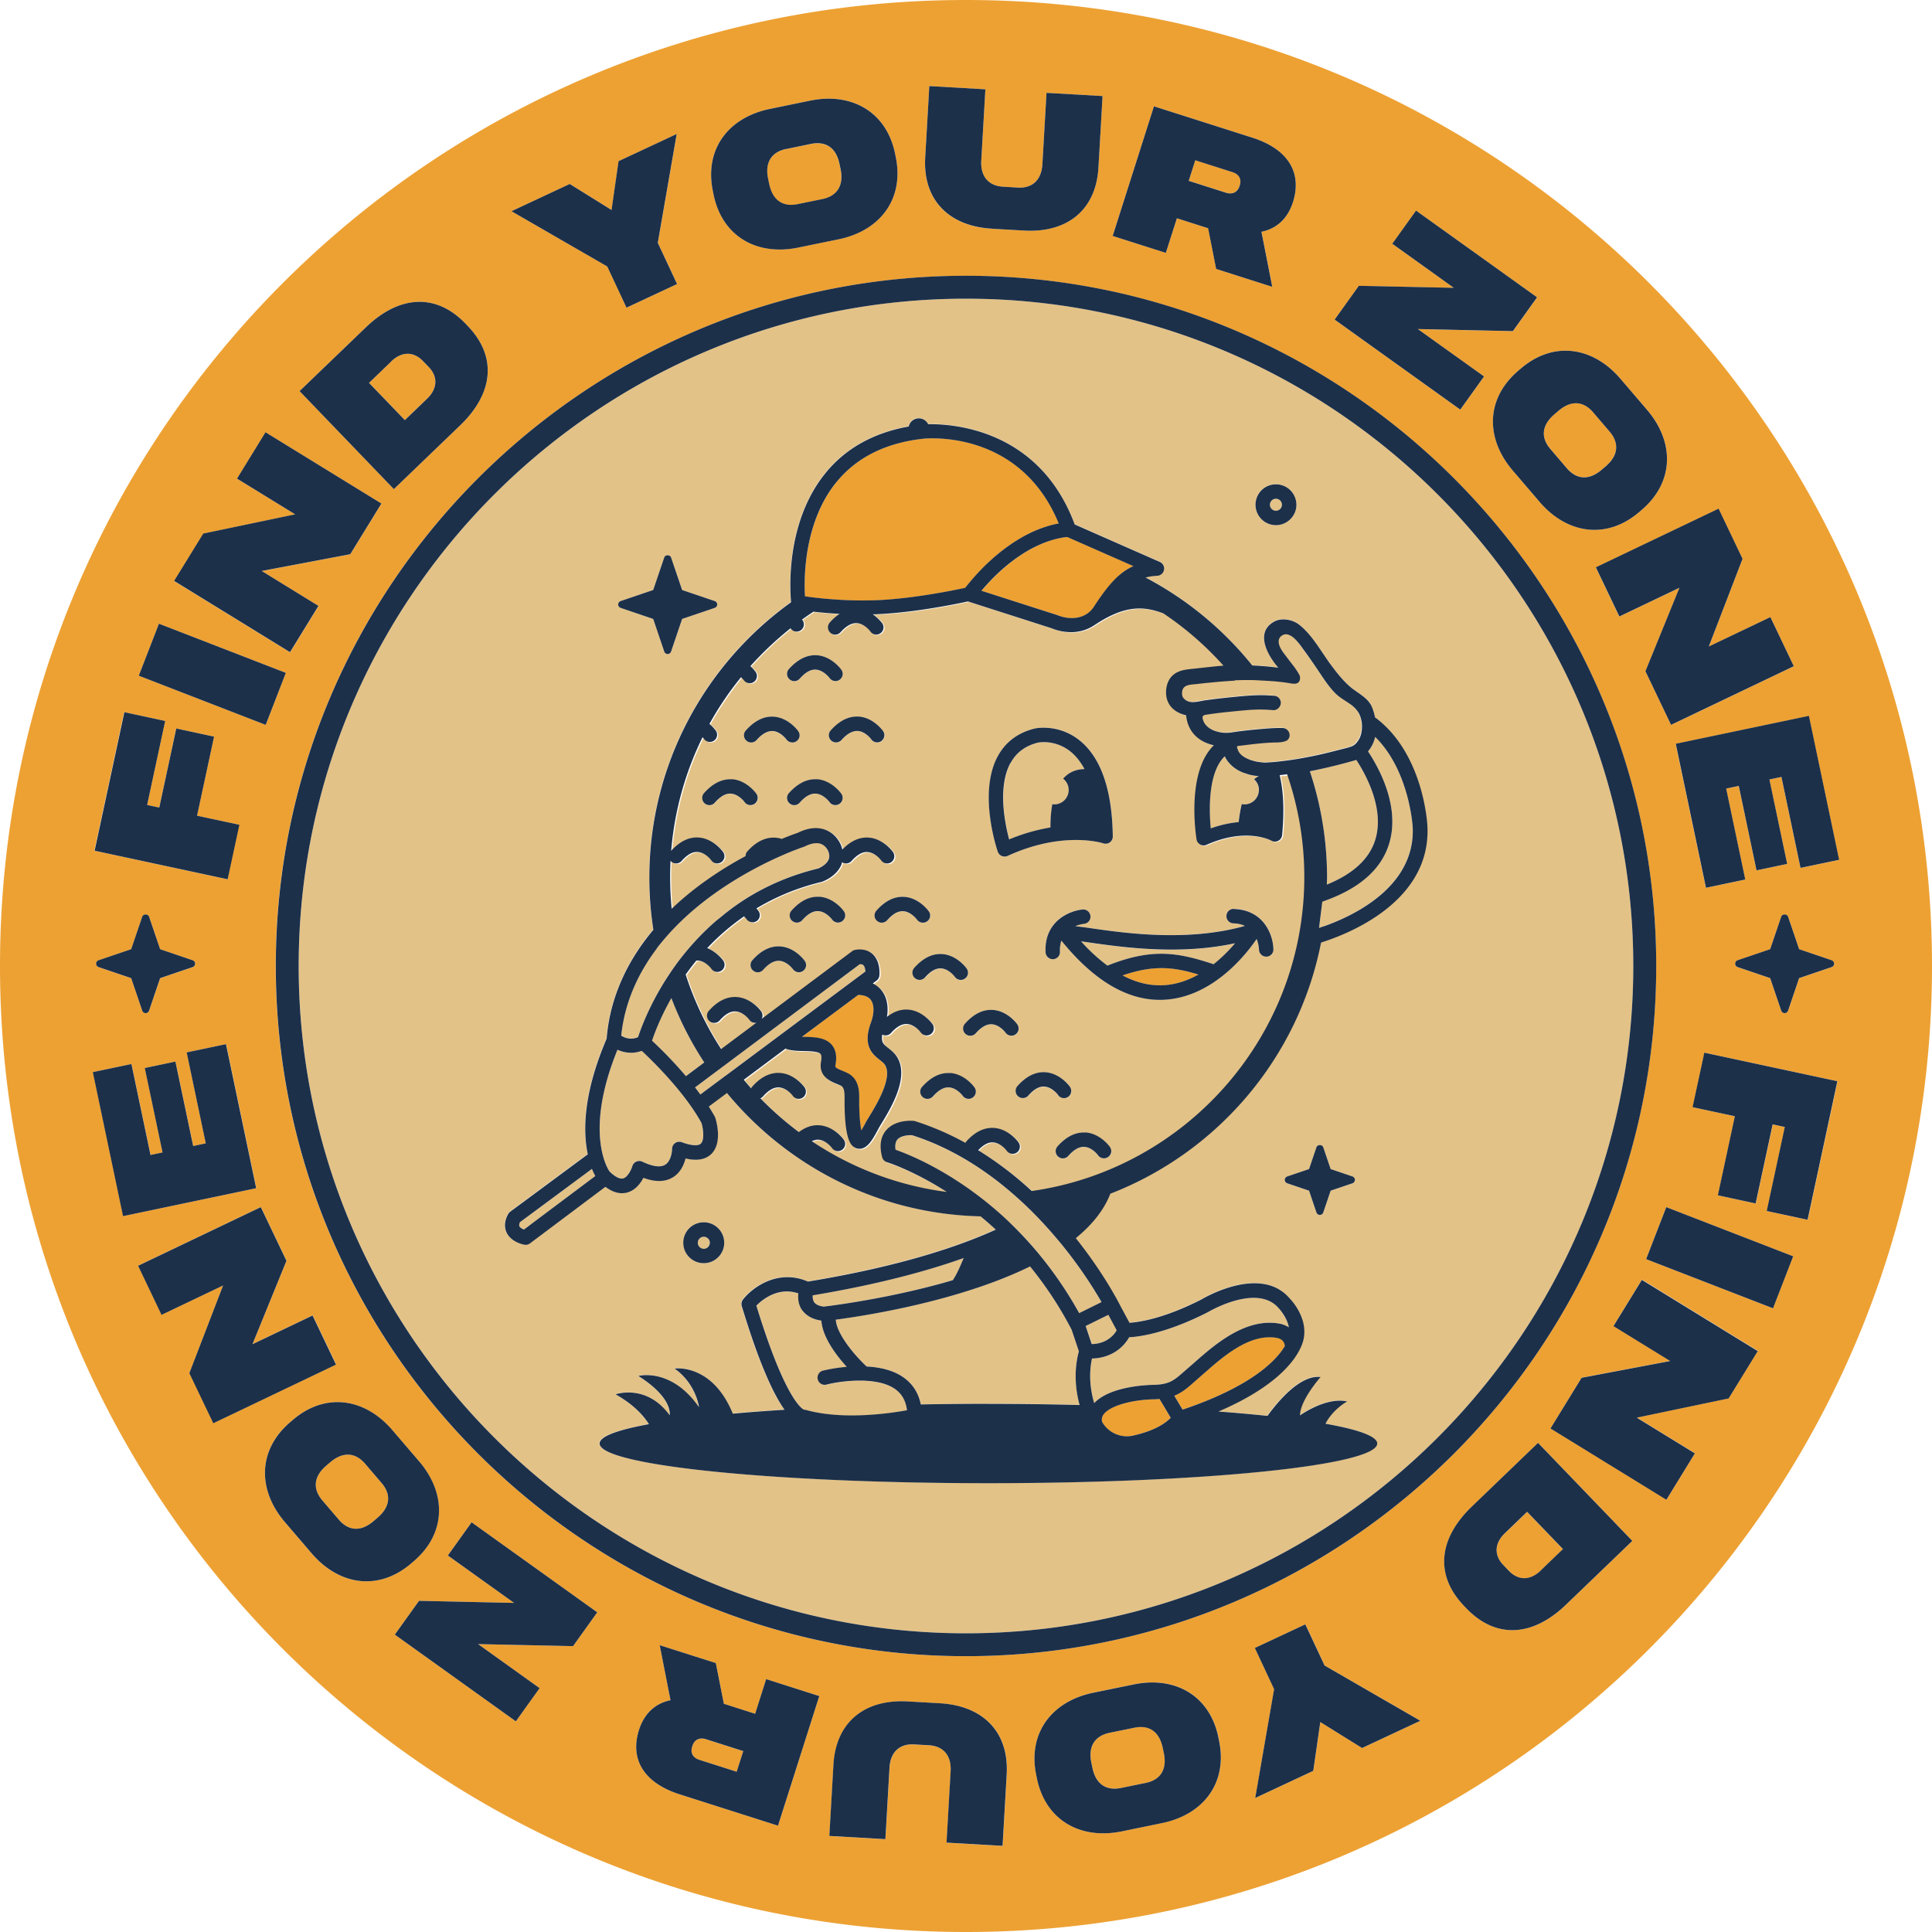
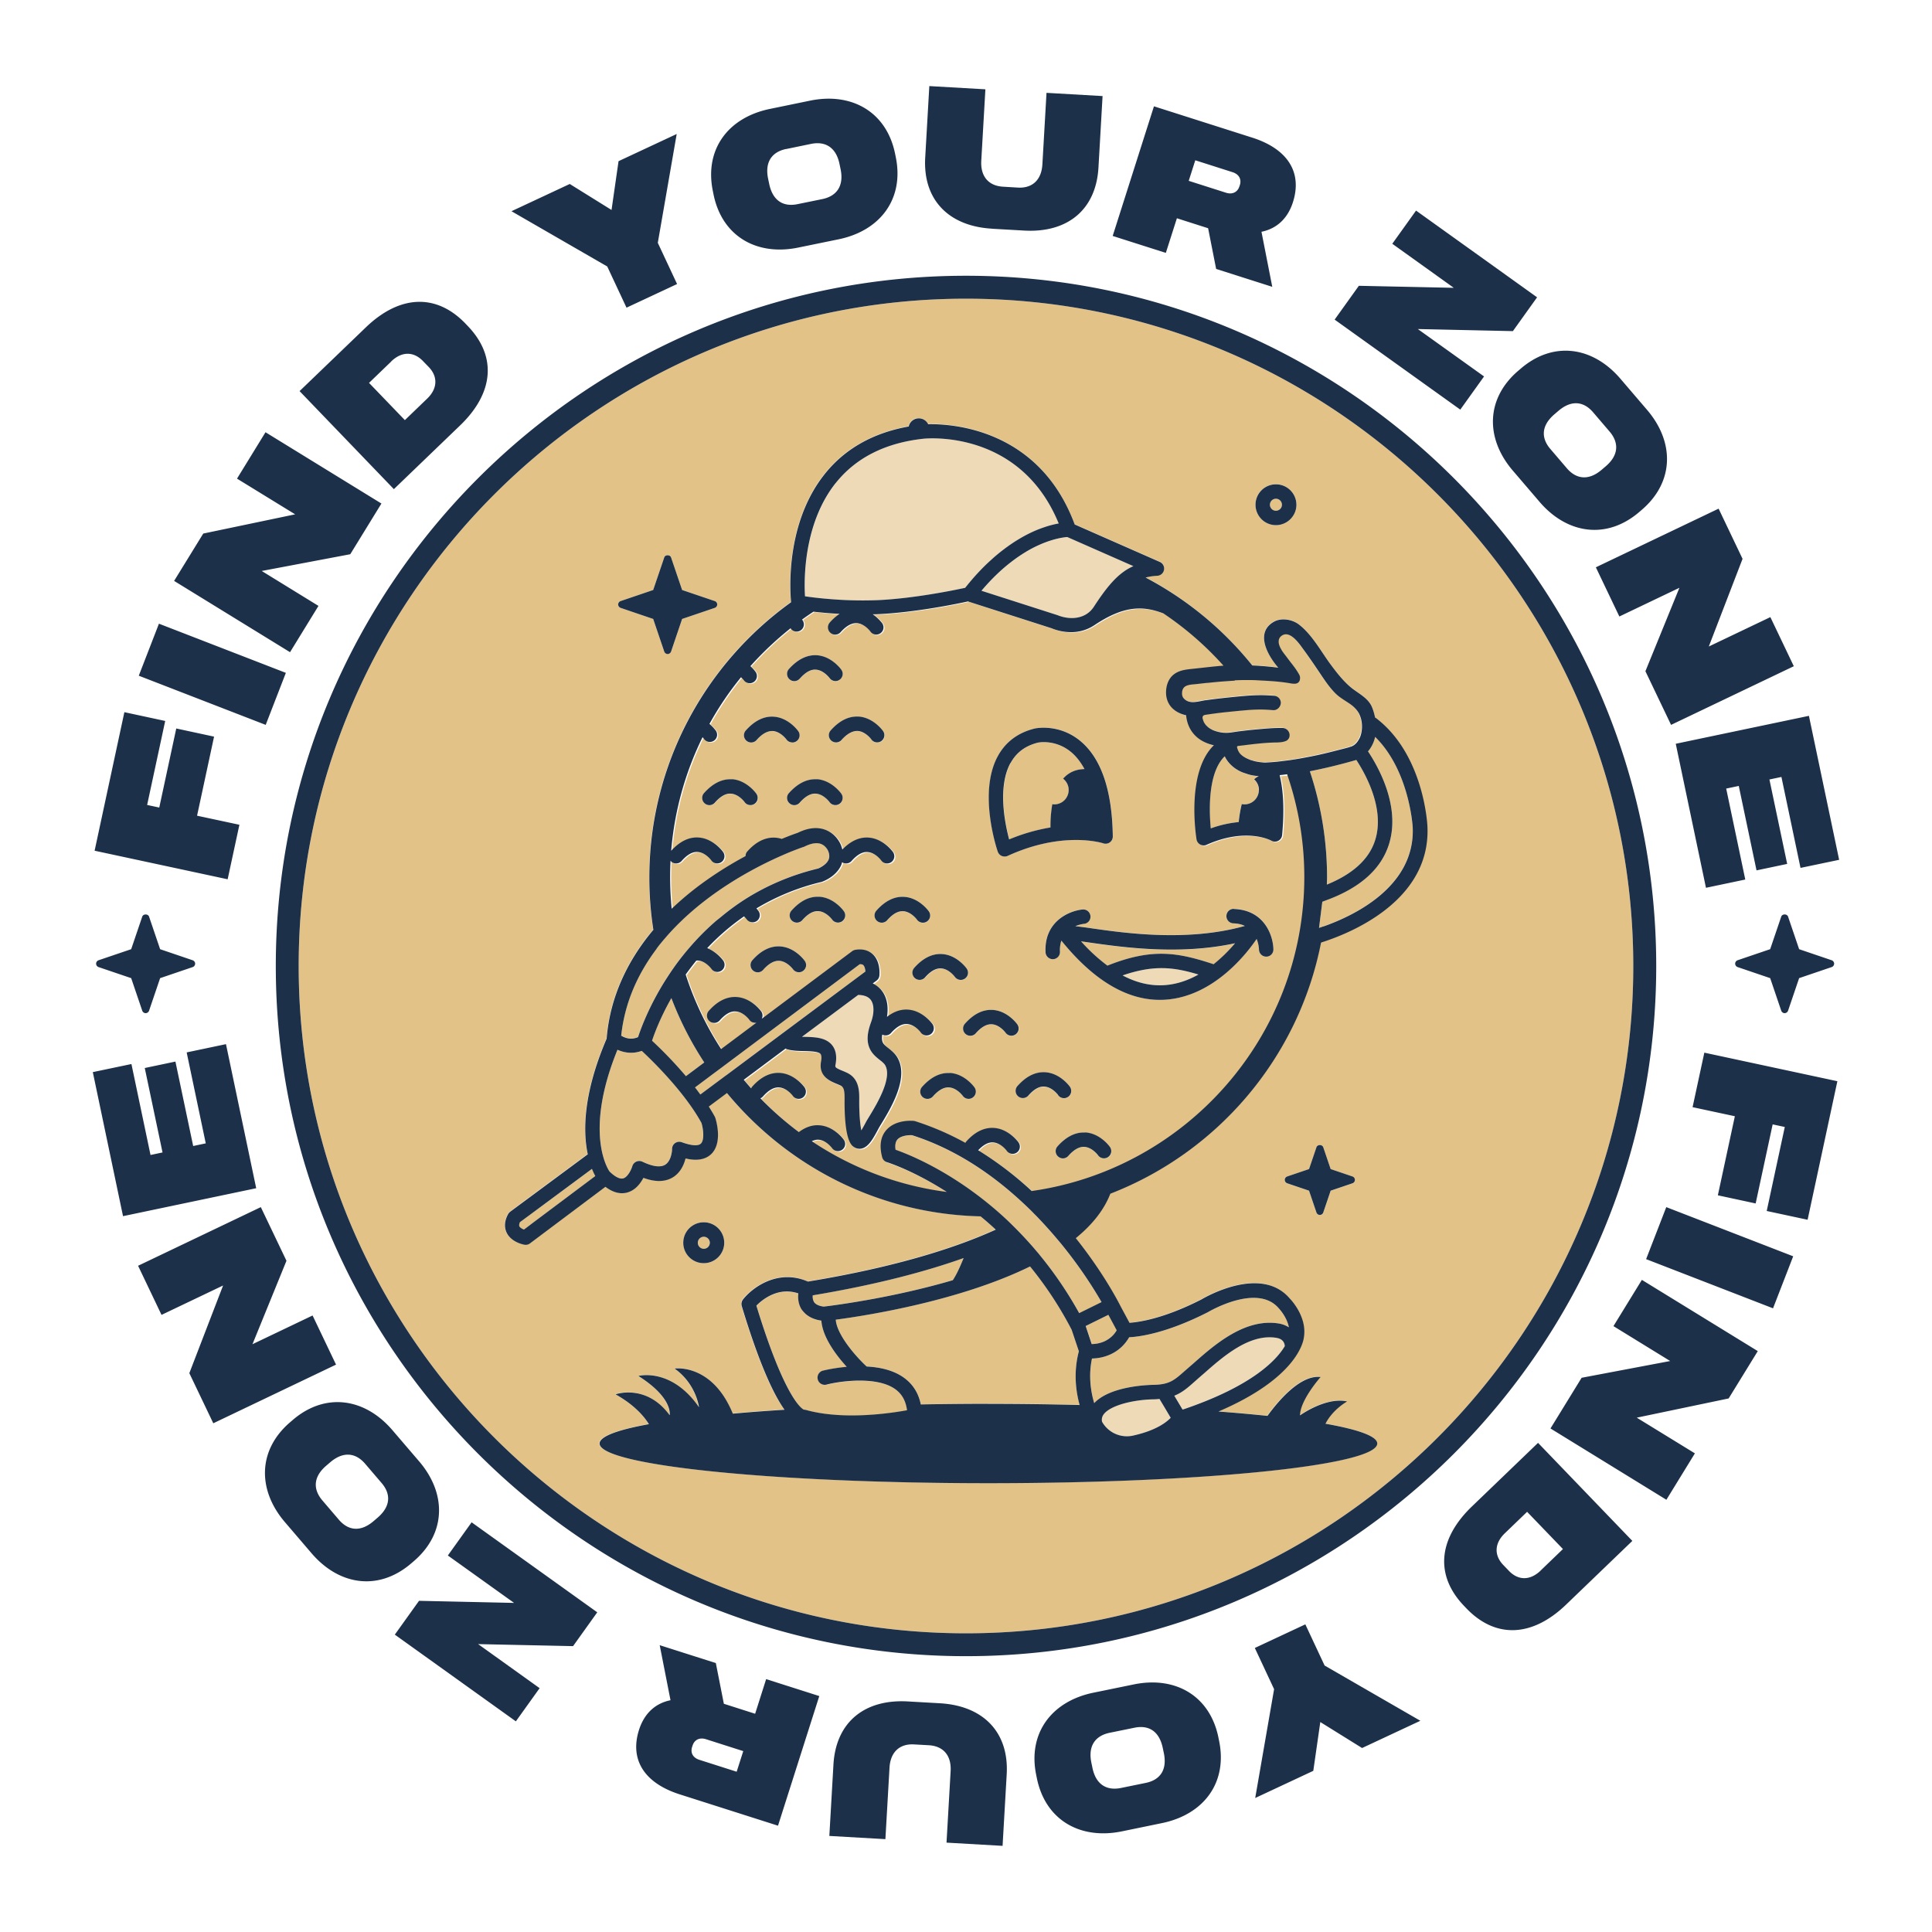
<svg xmlns="http://www.w3.org/2000/svg" fill="none" viewBox="0 0 200 200">
  <path fill="#E3C287" d="M89.369 99.908c-.072-.072-.19-.098-.367-.092L75.544 109.88l-.91.681-.89.66-1.799 1.348c.19.242.373.484.55.733l1.793-1.335.89-.66.909-.681 13.498-10.063c-.02-.248-.085-.53-.223-.66M111.687 139.878l-.746-2.224a37.75 37.75 0 0 0-4.305-6.556c-7.243 3.552-16.802 5.07-20.113 5.509.092 1.478 1.918 3.664 3.2 4.848 1.407.078 2.879.399 3.978 1.25.857.667 1.4 1.563 1.623 2.676 2.263-.04 4.586-.066 6.961-.066 3.265 0 6.445.039 9.481.118-.393-1.426-.648-3.409-.079-5.561M84.26 134.762c.163.255.504.418 1.027.49.072-.006.203-.026.366-.045 1.577-.197 7.171-.982 12.988-2.689.471-.72.785-1.499 1.119-2.29-3.808 1.354-8.892 2.734-15.624 3.86-.02.203 0 .438.11.628.007.013 0 .026.014.039" />
  <path fill="#EEDAB7" d="M90.16 103.546c-.243-.347-.681-.537-1.31-.543h-.026l-5.816 4.331c.098 0 .196 0 .288.007 1.02.026 2.178.052 2.826.857.393.484.517 1.165.36 2.009-.052.268-.059.32.726.647.157.066.314.131.465.203 1.302.622 1.282 1.996 1.27 2.899v.346c.012 1.283.104 2.186.215 2.722.144-.235.288-.504.373-.661.092-.17.177-.327.242-.438l.13-.216c.819-1.335 2.52-4.122 1.709-5.457-.112-.183-.314-.346-.55-.53-.294-.229-.628-.497-.877-.883-.621-.994-.34-2.12-.026-2.996.334-.923.334-1.806 0-2.297Z" />
  <path fill="#E3C287" d="M92.782 143.889c-.64-.497-1.517-.759-2.447-.876-1.825-.229-3.86.098-4.756.333a.747.747 0 0 1-.373-1.446s.026-.006.04-.006a16.535 16.535 0 0 1 2.42-.386c-1.08-1.178-2.506-3.049-2.624-4.783a3.586 3.586 0 0 1-.903-.242 2.496 2.496 0 0 1-.922-.648c-.079-.091-.17-.176-.229-.281-.353-.569-.38-1.184-.327-1.649-2.094-.707-3.743.648-4.345 1.269 2.552 8.336 4.22 10.24 4.75 10.659a.71.71 0 0 0 .157.104c.06 0 .112.013.164.026 3.854 1.106 8.813.367 10.534.053a3.897 3.897 0 0 0-.118-.589c-.177-.635-.504-1.139-1.007-1.525M113.021 139.133c.308 0 .74-.053 1.191-.229.196-.079.399-.183.589-.321.301-.209.582-.49.811-.883l-.857-1.596-2.349 1.158.622 1.871h-.007ZM113.276 145.25c1.603-1.714 5.352-1.878 6.124-1.891 1.662-.032 2.153-.464 3.226-1.413l1.021-.896c2.08-1.839 5.234-4.606 8.721-4.044.419.072.772.21 1.06.399-.216-1.092-1.04-1.956-1.047-1.969-2.224-2.63-7.275.36-7.321.393-4.286 2.185-7.092 2.551-8.165 2.604-.975 1.694-2.663 2.178-3.848 2.198-.386 1.793-.111 3.448.229 4.619ZM109.795 128.71l-.157-.196c-.157-.19-.314-.373-.477-.563a45.71 45.71 0 0 0-1.355-1.511c-.176-.183-.346-.373-.53-.556l-.274-.275c-.092-.092-.177-.183-.269-.275a37.999 37.999 0 0 0-.759-.726 34.635 34.635 0 0 0-1.138-1.027c-2.872-2.493-6.36-4.744-10.423-6.052-.346-.026-1.164.032-1.518.458-.19.229-.255.582-.183 1.047 1.171.405 4.508 1.72 8.381 4.625a37.33 37.33 0 0 1 3.448 2.918c.125.125.256.249.386.373l.19.19a40.038 40.038 0 0 1 1.943 2.094c.164.19.328.379.485.569l.242.301c.078.098.157.19.229.288a40.746 40.746 0 0 1 3.709 5.548l2.31-1.138a45.992 45.992 0 0 0-3.919-5.706c-.105-.124-.209-.255-.308-.379" />
  <path fill="#EEDAB7" d="M132.133 138.478c-2.794-.451-5.509 1.944-7.491 3.691-.21.183-.406.353-.596.516l-.432.373c-.674.596-1.243 1.093-2.048 1.414l.831 1.393.027.04a.409.409 0 0 1 .104-.033c7.132-2.421 9.625-5.097 10.482-6.536-.02-.321-.17-.753-.877-.864M120.046 144.858s-.006-.027-.013-.04c-.19.02-.386.033-.608.04-1.329.026-2.814.268-3.887.7-.589.235-1.06.523-1.302.87a.931.931 0 0 0-.157.752 2.947 2.947 0 0 0 3.317 1.407c2.303-.523 3.363-1.374 3.789-1.819l-.589-.994-.55-.916Z" />
  <path fill="#E3C287" d="M126.268 70.525c-.451.039-.903.078-1.348.13h-.046c-.327.033-.66.072-.988.112h-.013c-.248.032-.536.039-.791.091-.406.079-.746.262-.772.798-.007.177.019.308.052.406a.735.735 0 0 0 .137.216c.223.235.498.34.785.366.157.013.321 0 .485-.02.327-.038.66-.124.961-.17h.059c.74-.11 1.479-.196 2.225-.274.896-.092 1.57-.157 2.133-.197.523-.039.949-.052 1.348-.052.294 0 .582.013.896.033l.438.026h.02c.399.033.707.38.68.785v.026a.61.61 0 0 1-.052.197.753.753 0 0 1-.733.484l-.281-.02-.17-.013a14.603 14.603 0 0 0-1.191-.026c-.707.02-1.524.091-2.938.236-.916.091-1.518.176-2.427.307-.098.013-.222.052-.268.144-.046.085-.033.183-.013.275.013.039.019.078.032.111.027.079.053.163.092.236.078.163.203.3.334.425.091.085.189.157.294.229.039.026.079.039.111.065.053.026.098.06.157.085.013 0 .026.007.04.013.17.072.34.131.51.17.039.007.072.02.111.027a4.7 4.7 0 0 0 .53.078H126.719a3.5 3.5 0 0 0 .642-.026c.294-.033.588-.092.883-.13h.039a39.933 39.933 0 0 1 1.518-.171c.648-.059 1.08-.098 1.44-.124.444-.033.785-.046 1.249-.046h.21c.412 0 .745.334.745.746a.8.8 0 0 1-.058.294c-.02.04-.046.066-.072.105a.699.699 0 0 1-.19.17c-.151.085-.347.13-.582.157-.164.02-.347.026-.517.033h-.059c-.439.006-.884.033-1.322.072-.399.032-.805.072-1.204.124l-.948.118c-.059.006-.125.013-.177.02-.026 0-.046.006-.072.006-.02 0-.033 0-.052.007-.033 0-.066 0-.092.013a.2.2 0 0 0-.085.059c-.007.013-.007.026-.007.039 0 .026 0 .045.007.072.013.046.033.091.046.144 0 .013.013.032.019.052 0 .006 0 .02.007.026.039.092.078.177.131.255v.007c.065.105.15.183.229.262.248.222.562.38.87.497a.995.995 0 0 1 .124.052c.053.02.105.026.157.04.111.039.229.071.367.098.144.032.294.052.445.072.157.02.32.039.477.039.131 0 .255-.013.386-.02.262-.013.53-.032.792-.059.144-.013.281-.032.425-.046.02 0 .033 0 .053-.006.085-.007.163-.026.248-.033.327-.039.654-.085.982-.13.058-.007.117-.014.17-.027.373-.059.746-.13 1.118-.196a52.162 52.162 0 0 0 3.743-.857l.085-.02c.275-.072.569-.137.844-.235.052-.02.111-.033.164-.06h.006c.033-.012.059-.032.085-.052.039-.02.079-.039.118-.065.118-.078.216-.183.308-.288.013-.02.026-.033.039-.052a2.036 2.036 0 0 0 .333-.595 2.69 2.69 0 0 0 .125-.518 2.953 2.953 0 0 0-.249-1.773c-.013-.032-.02-.058-.026-.065-.02-.04-.046-.066-.065-.105a2.001 2.001 0 0 0-.243-.327c-.019-.026-.039-.046-.065-.072a3.816 3.816 0 0 0-.419-.38c-.013-.012-.032-.019-.046-.032-.497-.373-1.073-.667-1.524-1.086a7.66 7.66 0 0 1-.72-.805c-.418-.53-.785-1.1-1.158-1.655a57.035 57.035 0 0 0-1.537-2.199c-.131-.176-.255-.36-.393-.53-.373-.47-1.093-1.295-1.766-.896a.995.995 0 0 0-.197.157c0 .007-.013.013-.019.02-.249.3-.177.706-.007 1.073 0 .013.013.026.02.039l.046.085c.058.111.124.222.189.314.007.013.02.02.026.033.099.137.197.275.301.399.21.281.413.563.629.837.281.354.575.76.778 1.159a.623.623 0 0 1 .059.372c-.007.066-.013.131-.039.197-.183.431-.661.333-1.054.268-1.027-.17-1.949-.222-2.669-.262-.17-.006-.334-.02-.478-.026-.314-.02-.621-.026-.929-.033-.477-.006-.955 0-1.433.02h-.176c-.458.02-.916.052-1.361.092-.059 0-.111.006-.17.013M128.98 80.084c-.694-.183-1.708-.746-2.205-1.786-1.754 1.701-1.616 5.653-1.446 7.465a11.26 11.26 0 0 1 2.892-.654c.052-.523.15-1.19.314-1.858a1.49 1.49 0 0 0 1.773-1.465c0-.44-.19-.832-.497-1.107.15-.13.314-.242.49-.327-.517-.039-.968-.124-1.328-.268M66.435 108.787c-.38.137-.746.196-1.093.196-.53 0-1.014-.131-1.42-.314-3.428 8.414-1.073 12.248-.824 12.601.563.55 1.053.805 1.406.72.478-.124.851-.909.956-1.269a.787.787 0 0 1 .412-.478.753.753 0 0 1 .628.007c.74.353 1.754.7 2.362.314.576-.36.707-1.302.713-1.636a.75.75 0 0 1 .32-.608.748.748 0 0 1 .688-.085c.968.359 1.688.412 1.97.143.379-.359.26-1.459.065-2.139-1.793-3.265-5.228-6.576-6.183-7.459" />
  <path fill="#EEDAB7" d="M106.243 57.112c-.465.275-.949.608-1.453.988-1.001.765-2.074 1.76-3.173 3.062l7.871 2.526c1.289.523 2.912.438 3.769-.877.582-.897 1.119-1.649 1.662-2.284.274-.32.549-.615.837-.87.327-.294.668-.55 1.027-.759.184-.105.373-.203.57-.288l-6.838-3.01c-.307.02-1.21.118-2.492.635a13.09 13.09 0 0 0-1.774.883" />
  <path fill="#E3C287" d="M132.086 52.872a.621.621 0 1 0 .001-1.243.621.621 0 0 0-.001 1.243ZM54.92 125.713l-1.1.811c-.059.137-.11.308-.052.419.065.144.281.262.471.34l.68-.51 6.713-5.032a6.151 6.151 0 0 1-.346-.739l-6.36 4.711h-.007ZM67.496 107.733a43.236 43.236 0 0 1 3.507 3.671l1.897-1.42a34.913 34.913 0 0 1-3.402-6.661c-1.171 2.061-1.78 3.736-2.002 4.41Z" />
  <path fill="#EEDAB7" d="M83.337 61.738c.295.045.7.098 1.185.15.55.066 1.21.125 1.95.177 1.269.091 2.76.137 4.337.072 3.632-.157 7.78-.995 9.003-1.256.033-.007.079-.014.105-.02.491-.622.981-1.19 1.465-1.701.4-.425.792-.805 1.178-1.158.079-.072.164-.15.249-.23.36-.313.706-.601 1.053-.863.51-.392 1.008-.733 1.485-1.02.498-.302.975-.563 1.42-.773.53-.248 1.014-.431 1.459-.575a9.842 9.842 0 0 1 1.387-.354c-.032-.085-.072-.163-.111-.248-4.05-9.455-13.51-8.571-13.923-8.52-3.932.433-6.981 1.977-9.062 4.594-3.101 3.9-3.265 9.2-3.193 11.332 0 .144.013.275.02.393" />
  <path fill="#E3C287" d="M66.055 107.341c.269-.824 1.106-3.134 2.8-5.842a22.019 22.019 0 0 1 .806-1.211c.261-.38.543-.765.844-1.145.261-.34.543-.68.837-1.02a26.593 26.593 0 0 1 2.598-2.644c.229-.203.49-.399.732-.602.026-.02.046-.039.072-.059a24.57 24.57 0 0 1 2.33-1.707c2.146-1.361 4.671-2.5 7.629-3.22.248-.104.857-.425 1.066-.909.111-.261.098-.563-.046-.91-.006-.019-.222-.53-.74-.719-.444-.163-1.02-.072-1.713.275a.502.502 0 0 1-.105.046c-.02 0-.242.085-.615.222-.38.144-.903.353-1.557.635-2.696 1.177-7.394 3.611-11.143 7.478-.327.34-.64.687-.955 1.047-.314.366-.621.746-.916 1.139-1.89 2.505-3.304 5.489-3.67 8.996.346.216.981.484 1.746.15ZM108.759 85.665c-.006-.655.026-1.531.19-2.408.065.007.131.02.203.02.824 0 1.492-.668 1.492-1.492 0-.478-.229-.896-.576-1.171.517-.59 1.23-.982 2.205-.995-.399-.733-.87-1.348-1.427-1.793a4.423 4.423 0 0 0-2.787-.994c-.34 0-.562.04-.582.046-1.309.32-2.251 1.014-2.853 2.113-1.354 2.48-.576 6.281-.137 7.91a18.972 18.972 0 0 1 4.279-1.23M142.357 76.276a3.369 3.369 0 0 1-.739 1.498c1.027 1.538 3.395 5.673 2.172 9.605-.805 2.578-3.003 4.528-6.497 5.804-.138.052-.262.104-.406.157l-.34 2.708c.144-.045.294-.098.458-.157 3.029-1.066 9.526-4.076 9.232-10.291 0-.066-.34-5.843-3.88-9.33" />
  <path fill="#E3C287" d="M137.358 91.573c2.702-1.099 4.383-2.65 5.005-4.625 1.014-3.259-1.04-6.89-1.956-8.277-.504.144-2.532.72-4.809 1.171a34.971 34.971 0 0 1 1.779 11.005c0 .242-.013.484-.019.726ZM131.091 99.025h-.013a.748.748 0 0 1-.746-.733 3.3 3.3 0 0 0-.242-1.1c-.962 1.42-4.403 5.961-9.441 6.288-.19.014-.386.02-.582.02-3.481 0-6.903-2.067-10.194-6.137-.111.32-.164.693-.144 1.138a.747.747 0 0 1-.713.785h-.039a.747.747 0 0 1-.746-.713c-.157-3.186 2.434-4.292 3.827-4.43a.75.75 0 0 1 .818.668.75.75 0 0 1-.667.818 3.72 3.72 0 0 0-.897.242c.426.046.969.118 1.688.223 3.521.503 9.972 1.413 15.86-.249a3.073 3.073 0 0 0-1.191-.268.75.75 0 0 1 .02-1.498h.026c3.193.104 4.076 2.774 4.103 4.174a.746.746 0 0 1-.733.759m-16.364 20.773a.748.748 0 0 1-1.04-.177s-.609-.831-1.426-.87c-.53-.033-1.087.288-1.656.936a.754.754 0 0 1-1.06.065.746.746 0 0 1-.065-1.053c.89-1.008 1.858-1.498 2.866-1.433 1.544.085 2.519 1.439 2.564 1.498a.752.752 0 0 1-.176 1.047m-8.27-6.366a.759.759 0 0 1-1.06.065.746.746 0 0 1-.066-1.053c.89-1.008 1.858-1.492 2.866-1.433 1.544.085 2.526 1.44 2.565 1.498a.76.76 0 0 1-.177 1.047.749.749 0 0 1-1.04-.176s-.609-.831-1.426-.871c-.53-.039-1.087.288-1.656.936m-1.753-6.216a.745.745 0 0 1-.609-.314s-.608-.831-1.426-.87c-.523-.039-1.086.288-1.655.936a.747.747 0 0 1-1.054.065.754.754 0 0 1-.065-1.06c.89-1.007 1.858-1.491 2.866-1.433 1.544.085 2.519 1.44 2.564 1.499a.75.75 0 0 1-.176 1.04.75.75 0 0 1-.432.137m-4.017 6.399a.747.747 0 0 1-1.04-.176s-.61-.831-1.427-.871c-.523-.032-1.086.288-1.655.936a.753.753 0 0 1-1.06.065.746.746 0 0 1-.066-1.053c.89-1.007 1.858-1.498 2.866-1.433 1.544.085 2.519 1.44 2.565 1.499a.758.758 0 0 1-.177 1.046m-4.94-12.451a.745.745 0 1 1-1.118-.988c.89-1.007 1.864-1.498 2.865-1.432 1.544.085 2.519 1.439 2.565 1.498a.759.759 0 0 1-.177 1.047.744.744 0 0 1-1.04-.177s-.608-.831-1.426-.87c-.524-.033-1.086.288-1.656.936m-2.283-6.87c-.523-.04-1.086.287-1.655.935a.746.746 0 1 1-1.12-.988c.89-1.007 1.859-1.492 2.867-1.433 1.544.085 2.519 1.44 2.564 1.499a.753.753 0 0 1-.176 1.047.745.745 0 0 1-1.04-.177s-.61-.831-1.427-.87m9.788-16.076c.805-1.472 2.094-2.434 3.841-2.86.117-.025 2.453-.503 4.612 1.218 2.218 1.766 3.376 5.116 3.448 9.951a.75.75 0 0 1-.307.615.744.744 0 0 1-.681.099c-.039-.013-4.135-1.348-9.892 1.302a.76.76 0 0 1-.314.072.767.767 0 0 1-.295-.06.729.729 0 0 1-.412-.444c-.085-.249-2.061-6.105.007-9.893m-16.122 17.11a.745.745 0 0 1-1.04-.177s-.609-.831-1.433-.87c-.53-.033-1.086.287-1.655.935a.746.746 0 1 1-1.12-.988c.89-1.007 1.859-1.492 2.867-1.433 1.544.085 2.525 1.44 2.564 1.499a.759.759 0 0 1-.176 1.047m-4.063 5.123a.744.744 0 0 1-1.04-.177s-.61-.831-1.433-.87c-.524-.033-1.087.288-1.656.935a.745.745 0 0 1-1.053.066.754.754 0 0 1-.066-1.06c.89-1.008 1.858-1.499 2.866-1.433 1.544.085 2.526 1.44 2.565 1.498a.759.759 0 0 1-.177 1.047m8.107-23.796a.745.745 0 0 1-1.04-.177s-.61-.83-1.427-.87c-.51-.02-1.086.288-1.655.936a.746.746 0 1 1-1.12-.988c.89-1.008 1.86-1.499 2.867-1.433 1.544.085 2.519 1.44 2.564 1.498a.753.753 0 0 1-.176 1.047m-4.338 6.477a.745.745 0 0 1-1.04-.177s-.609-.83-1.433-.87c-.524-.039-1.086.288-1.656.936a.754.754 0 0 1-1.06.066.746.746 0 0 1-.065-1.054c.89-1.007 1.865-1.492 2.866-1.433 1.544.085 2.525 1.44 2.565 1.499a.75.75 0 0 1-.177 1.04m-6.935-7.544c-.524-.013-1.087.288-1.656.936a.754.754 0 0 1-1.06.065.746.746 0 0 1-.065-1.053c.89-1.008 1.858-1.499 2.866-1.433 1.544.085 2.525 1.44 2.564 1.498a.759.759 0 0 1-.176 1.047.745.745 0 0 1-1.04-.177s-.61-.83-1.433-.87m-1.852 7.524a.745.745 0 0 1-1.04-.177s-.609-.83-1.427-.87c-.523-.039-1.086.288-1.655.936a.746.746 0 1 1-1.119-.988c.89-1.007 1.865-1.492 2.866-1.433 1.544.085 2.519 1.44 2.565 1.499a.744.744 0 0 1-.177 1.04m3.52-13.956c.89-1.007 1.865-1.492 2.866-1.433 1.544.085 2.525 1.44 2.565 1.499a.759.759 0 0 1-.177 1.046.745.745 0 0 1-1.04-.177s-.609-.83-1.433-.87c-.524-.039-1.086.288-1.656.936a.754.754 0 0 1-1.06.066.746.746 0 0 1-.065-1.054m50.91 11.012c.399 1.629.49 3.69.255 6.196a.747.747 0 0 1-1.113.582c-.098-.052-2.623-1.387-6.706.425a.715.715 0 0 1-.301.066.759.759 0 0 1-.739-.628c-.053-.334-1.099-6.949 1.792-9.736-.615-.137-1.308-.412-1.864-.942-.583-.556-.916-1.282-1.008-2.166-.458-.105-1.034-.32-1.472-.778-.425-.445-.635-1.04-.602-1.721.033-.687.288-1.354.857-1.773.098-.072.21-.138.321-.19.582-.281 1.243-.308 1.878-.38.726-.078 1.459-.163 2.191-.235l.694-.059a32.982 32.982 0 0 0-6.222-5.41c-2.1-.799-4.057-.832-7.106 1.197-.026.02-.052.032-.078.052-.013.006-.02 0-.026.013a4.28 4.28 0 0 1-2.343.68 5.335 5.335 0 0 1-2.008-.399l-8.67-2.78c-.981.216-5.424 1.151-9.434 1.321-.144 0-.275 0-.419.007.595.405.949.89.968.922a.744.744 0 0 1-.608 1.178.745.745 0 0 1-.609-.314s-.608-.83-1.426-.87c-.51-.02-1.086.288-1.655.935a.746.746 0 0 1-1.054.066.754.754 0 0 1-.065-1.06 5.067 5.067 0 0 1 1.014-.896 46.332 46.332 0 0 1-2.702-.23c-.4.262-.798.537-1.184.818a.75.75 0 0 1-.124 1.106.745.745 0 0 1-1.04-.177c-.001 0-.014-.02-.027-.026a33.14 33.14 0 0 0-4.155 3.92c.32.287.504.542.537.588a.759.759 0 0 1-.177 1.047.745.745 0 0 1-1.04-.177s-.111-.143-.288-.307A32.899 32.899 0 0 0 73.547 75c.393.327.622.634.655.687a.75.75 0 0 1-.177 1.04.745.745 0 0 1-1.04-.177s-.06-.072-.15-.176a32.529 32.529 0 0 0-3.246 11.757c.877-.962 1.826-1.433 2.807-1.374 1.544.085 2.525 1.44 2.565 1.498a.753.753 0 0 1-.177 1.047.745.745 0 0 1-1.04-.177s-.609-.83-1.427-.87c-.53-.039-1.086.288-1.655.936a.746.746 0 0 1-1.053.065c-.033-.032-.053-.072-.079-.104a36.616 36.616 0 0 0-.046 1.7c0 1.107.06 2.2.164 3.279a31.703 31.703 0 0 1 3.644-2.984 39.97 39.97 0 0 1 4.004-2.466c0-.17.06-.34.177-.478 1.413-1.596 2.755-1.557 3.573-1.302.87-.36 1.465-.563 1.648-.628 1.073-.523 2.048-.628 2.892-.301 1.119.432 1.531 1.44 1.577 1.557.065.157.111.314.15.478.838-.87 1.74-1.29 2.677-1.237 1.544.085 2.519 1.44 2.564 1.498a.753.753 0 0 1-.176 1.047.745.745 0 0 1-1.04-.177s-.61-.83-1.427-.87c-.523-.039-1.086.288-1.655.936a.742.742 0 0 1-.969.118c-.026.098-.052.196-.091.288-.517 1.177-1.82 1.668-1.963 1.72l-.079.02a23.748 23.748 0 0 0-6.739 2.742c.131.144.21.248.216.261a.759.759 0 0 1-.177 1.047.751.751 0 0 1-1.046-.177s-.105-.137-.275-.3a23.718 23.718 0 0 0-3.808 3.284c1.008.406 1.623 1.243 1.655 1.289a.753.753 0 0 1-.176 1.047.744.744 0 0 1-1.04-.177s-.61-.83-1.427-.87c-.046 0-.098.013-.144.013-.399.484-.765.962-1.1 1.439a32.786 32.786 0 0 0 3.671 7.714l3.651-2.728c-.039 0-.078.02-.11.02a.747.747 0 0 1-.61-.314s-.614-.831-1.432-.871c-.53-.039-1.086.288-1.656.936a.746.746 0 0 1-1.118-.988c.89-1.008 1.858-1.498 2.865-1.433 1.544.085 2.526 1.44 2.565 1.498.164.229.17.517.052.753l9.363-7a.76.76 0 0 1 .327-.138c.923-.157 1.492.163 1.806.464.805.76.694 2.061.68 2.205a.754.754 0 0 1-.294.524l-.392.294c.484.236.81.563 1.014.857.464.681.621 1.597.451 2.604.687-.543 1.407-.792 2.146-.752 1.544.085 2.52 1.439 2.565 1.498a.744.744 0 0 1-.609 1.178.747.747 0 0 1-.608-.314s-.609-.831-1.426-.871c-.524-.039-1.086.288-1.656.936-.229.262-.595.308-.896.157-.066.386-.04.681.098.903.111.17.308.327.53.504.308.242.654.517.903.929 1.282 2.113-.667 5.306-1.714 7.014l-.131.216c-.059.091-.124.222-.203.366-.438.824-.824 1.472-1.348 1.754a1.09 1.09 0 0 1-.504.13.989.989 0 0 1-.516-.144c-.301-.176-1.001-.595-1.034-4.501v-.379c.013-.897-.02-1.342-.419-1.525a9.44 9.44 0 0 0-.392-.17c-.668-.275-1.904-.785-1.623-2.303.072-.386.052-.668-.052-.792-.216-.268-1.04-.288-1.702-.301-.608-.013-1.243-.032-1.792-.196-.046-.013-.085-.046-.125-.065l-4.33 3.232c.248.301.51.595.765.883.026-.059.052-.118.098-.164.89-1.007 1.858-1.498 2.866-1.433 1.544.086 2.525 1.44 2.564 1.499a.759.759 0 0 1-.176 1.047.744.744 0 0 1-1.04-.177s-.61-.831-1.434-.87c-.523-.033-1.086.288-1.655.935a.842.842 0 0 1-.268.19 32.777 32.777 0 0 0 3.984 3.501c.668-.511 1.368-.753 2.088-.707 1.544.085 2.525 1.439 2.564 1.498a.752.752 0 0 1-.176 1.041.744.744 0 0 1-1.04-.177s-.61-.831-1.433-.87c-.216 0-.439.059-.661.157a32.654 32.654 0 0 0 13.969 5.254c-3.5-2.245-6.118-3.056-6.177-3.076a.746.746 0 0 1-.51-.523c-.308-1.171-.17-2.107.412-2.787.955-1.126 2.683-.988 2.872-.969a.4.4 0 0 1 .15.033 29.313 29.313 0 0 1 5.183 2.238c.019-.039.032-.079.065-.111.89-1.008 1.858-1.492 2.866-1.433 1.544.085 2.525 1.439 2.565 1.498a.743.743 0 0 1-.609 1.178.747.747 0 0 1-.608-.314s-.609-.831-1.427-.871c-.49-.032-1.007.256-1.531.812 2.094 1.282 3.965 2.761 5.621 4.285 15.944-2.237 28.251-15.964 28.251-32.517 0-3.723-.628-7.296-1.779-10.632-.262.032-.517.065-.772.091" />
  <path fill="#E3C287" d="M112.791 97.58c-.301-.046-.596-.086-.877-.125.91 1.008 1.812 1.832 2.728 2.513 4.698-1.878 7.374-1.342 10.999-.144a15.855 15.855 0 0 0 2.211-2.166c-5.77 1.256-11.705.406-15.061-.072M73.478 128.651a.621.621 0 1 0-1.243-.001.621.621 0 0 0 1.243.001Z" />
  <path fill="#EEDAB7" d="M116.207 100.975c1.446.766 2.892 1.106 4.331 1.008 1.289-.085 2.474-.51 3.52-1.099-2.551-.772-4.619-1.021-7.851.091Z" />
  <path fill="#E3C287" d="M70.741 128.651c0-1.165.949-2.12 2.114-2.12 1.164 0 2.12.948 2.12 2.12a2.114 2.114 0 0 1-2.12 2.113 2.113 2.113 0 0 1-2.114-2.113Zm69.524-6.504a.38.38 0 0 1-.255.353l-2.257.766-.766 2.257a.378.378 0 0 1-.353.255.38.38 0 0 1-.354-.255l-.765-2.257-2.257-.766a.38.38 0 0 1-.256-.353.38.38 0 0 1 .256-.353l2.257-.766.765-2.257c.105-.301.602-.301.707 0l.766 2.257 2.257.766a.38.38 0 0 1 .255.353Zm-3.54-24.581c-2.329 11.927-10.71 21.709-21.813 26.001-.681 1.74-1.937 3.265-3.573 4.599 2.938 3.684 4.489 6.759 4.626 7.027l.929 1.728c.929-.059 3.507-.406 7.446-2.415.203-.124 6.15-3.657 9.153-.091.033.032 1.832 1.864 1.453 4.037-.066.523-.831 4.22-8.84 7.655 1.813.137 3.507.288 5.071.451 1.08-1.492 3.389-4.279 5.503-4.024 0 0-2.114 2.375-2.133 3.972 0 0 2.682-1.937 4.881-1.44 0 0-1.466.792-2.245 2.303 3.403.602 5.359 1.302 5.359 2.048 0 2.271-18.019 4.109-40.251 4.109-22.233 0-40.252-1.838-40.252-4.109 0-.726 1.858-1.406 5.104-2.002-.49-.791-1.486-1.982-3.455-3.088 0 0 3.18-1.138 5.6 2.159 0 0 .4-1.76-3.238-4.063 0 0 3.409-.909 6.281 3.239 0 0-.281-2.414-2.532-4.004 0 0 3.887-.583 6.033 4.665 1.668-.151 3.46-.282 5.352-.406-1.139-1.583-2.617-4.717-4.43-10.737a.747.747 0 0 1 .131-.68c.994-1.256 3.644-3.2 6.726-1.852 9.408-1.557 15.552-3.611 19.445-5.378a35.968 35.968 0 0 0-1.577-1.374c-10.553-.242-19.968-5.156-26.25-12.765l-1.877 1.4c.222.354.438.7.628 1.06a.77.77 0 0 1 .052.131c.085.262.779 2.571-.431 3.736-.602.576-1.486.726-2.65.445-.157.641-.504 1.446-1.276 1.93-.805.504-1.839.53-3.088.078-.301.583-.838 1.303-1.702 1.525a2.04 2.04 0 0 1-.523.065c-.556 0-1.125-.222-1.708-.66l-7.72 5.79-.085.065a.75.75 0 0 1-.452.151c-.045 0-.091 0-.137-.013-.137-.026-1.367-.282-1.832-1.256-.19-.393-.314-1.047.157-1.918a.756.756 0 0 1 .21-.242l2.132-1.583 5.902-4.371c-.497-2.342-.504-6.241 1.956-11.979v-.033c.334-4.044 1.983-7.838 4.835-11.227a34.939 34.939 0 0 1-.418-5.398c0-11.738 5.797-22.141 14.675-28.514-.111-1.125-.602-8.133 3.461-13.242 2.087-2.624 5.019-4.28 8.715-4.947a1.075 1.075 0 0 1 1.054-.844c.425 0 .791.249.968.609 2.506-.053 11.509.497 15.166 10.377l8.813 3.88a.747.747 0 0 1 .432.824.752.752 0 0 1-.706.608c-.439.02-.831.085-1.198.183a35.326 35.326 0 0 1 11.044 9.108c.275.013.55.02.825.046.235.013.929.065 1.864.183-1.295-1.518-2.322-3.736-.412-4.776.772-.419 1.891-.203 2.552.307 1.341 1.034 2.251 2.729 3.252 4.096.006.013.019.02.026.033.608.824 1.269 1.681 2.054 2.342.779.654 1.819 1.093 2.231 2.08.131.302.243.681.321 1.093 4.966 3.73 5.365 10.92 5.378 11.248.373 7.805-8.191 11.148-11.011 12.032M64.251 62.222l3.37-1.145 1.144-3.37c.105-.3.602-.3.707 0l1.145 3.37 3.37 1.145a.38.38 0 0 1 .255.353.38.38 0 0 1-.255.353l-3.37 1.145-1.145 3.37a.38.38 0 0 1-.353.255.38.38 0 0 1-.354-.255l-1.145-3.37-3.37-1.145a.38.38 0 0 1-.254-.353.38.38 0 0 1 .255-.353Zm67.836-12.092c1.164 0 2.119.95 2.119 2.114s-.948 2.12-2.119 2.12a2.114 2.114 0 0 1-2.114-2.12c0-1.171.949-2.114 2.114-2.114Zm-32.086-19.21c-38.093 0-69.08 30.988-69.08 69.08s30.987 69.078 69.08 69.078c38.092 0 69.078-30.986 69.078-69.078s-30.986-69.08-69.078-69.08Z" />
-   <path fill="#EDA133" d="M79.62 19.04c.366 1.773 1.478 2.407 2.937 2.106l2.565-.523c1.459-.301 2.257-1.328 1.89-3.101l-.11-.53c-.36-1.754-1.499-2.382-2.958-2.081l-2.565.523c-1.459.301-2.23 1.322-1.871 3.076l.111.53Zm76.164 139.688c-1.119 1.073-1.099 2.316-.164 3.285l.589.608c.949.988 2.172 1.04 3.285-.033l2.303-2.218-3.71-3.853-2.303 2.218v-.007Zm-27.48-139.433.046-.138c.196-.615-.085-1.125-.759-1.341l-3.854-1.23-.68 2.126 3.853 1.23c.674.216 1.204-.058 1.394-.654m-7.923 161.672c-.367-1.773-1.479-2.407-2.938-2.106l-2.565.523c-1.459.301-2.257 1.328-1.891 3.101l.112.53c.36 1.754 1.498 2.382 2.957 2.081l2.565-.523c1.459-.301 2.231-1.322 1.871-3.076l-.111-.53Zm41.815-132.498c.968 1.132 2.25 1.329 3.624.15l.413-.352c1.361-1.165 1.361-2.467.392-3.592l-1.701-1.99c-.968-1.131-2.238-1.314-3.598-.15l-.413.353c-1.374 1.178-1.387 2.46-.418 3.592l1.701 1.99ZM37.804 151.531c-.968-1.132-2.25-1.328-3.625-.15l-.412.353c-1.36 1.164-1.36 2.466-.392 3.592l1.7 1.989c.97 1.132 2.238 1.315 3.6.15l.412-.353c1.374-1.178 1.387-2.46.418-3.592l-1.7-1.989Zm33.892 29.174-.046.138c-.196.615.085 1.125.76 1.334l3.853 1.23.68-2.126-3.853-1.23c-.674-.216-1.204.059-1.394.654ZM44.216 41.272c1.119-1.073 1.1-2.316.164-3.285l-.59-.608c-.948-.988-2.171-1.04-3.284.033l-2.303 2.218 3.71 3.853 2.303-2.218v.007Zm58.349 16.73c.078-.072.163-.157.242-.23.353-.313.706-.601 1.053-.863a16.14 16.14 0 0 1 1.485-1.02c.498-.302.975-.563 1.42-.773.53-.248 1.014-.431 1.459-.575a9.842 9.842 0 0 1 1.387-.354c-.032-.085-.072-.163-.111-.248-4.05-9.455-13.51-8.565-13.923-8.519-3.932.432-6.981 1.976-9.062 4.593-3.101 3.906-3.264 9.2-3.193 11.332 0 .144.013.275.02.393.294.046.7.098 1.184.15.55.066 1.21.125 1.95.177 1.27.085 2.761.137 4.338.072 3.631-.157 7.78-.995 9.003-1.256.033-.007.078-.02.111-.026a24.67 24.67 0 0 1 1.466-1.702c.399-.425.791-.804 1.184-1.158m-11.516 51.728c-.294-.229-.628-.498-.876-.884-.628-.994-.34-2.12-.026-2.996.333-.923.333-1.806 0-2.297-.242-.347-.68-.536-1.309-.543h-.026l-5.817 4.338c.099 0 .197 0 .288.007 1.02.026 2.179.052 2.827.857.392.484.517 1.164.36 2.008-.053.269-.06.321.72.648.156.065.313.131.464.203 1.308.621 1.282 1.995 1.27 2.898v.347c.012 1.282.104 2.185.215 2.722.144-.236.288-.504.373-.661.092-.17.177-.327.242-.438l.13-.216c.819-1.335 2.52-4.122 1.709-5.457-.112-.183-.314-.347-.55-.53m41.076 28.749c-2.794-.451-5.509 1.943-7.492 3.69-.209.183-.406.354-.595.517l-.426.373c-.673.595-1.243 1.093-2.047 1.413l.831 1.401.026.039a.507.507 0 0 1 .104-.033c7.132-2.421 9.625-5.097 10.482-6.536-.02-.314-.17-.753-.877-.864m-16.39-78.827c.328-.295.668-.55 1.028-.76.183-.104.373-.202.569-.287l-6.837-3.01c-.308.02-1.217.118-2.487.635-.536.216-1.125.497-1.773.883-.464.275-.948.608-1.452.988-1.001.765-2.074 1.76-3.173 3.056l7.871 2.525c1.289.523 2.911.438 3.768-.877.583-.896 1.119-1.648 1.662-2.283.275-.32.55-.615.838-.87m71.368 66.625-4.226-.91 1.871-8.695-1.256-.268-1.76 8.185-3.913-.844 1.76-8.185-4.364-.942 1.21-5.647 13.773 2.958-3.082 14.341-.013.007Zm-3.592 9.16-13.138-5.091 2.088-5.384 13.137 5.09-2.087 5.385Zm-4.58 9.317-9.513 1.989 6.02 3.696-2.951 4.803-12-7.38 3.226-5.248 9.166-1.734-5.882-3.618 2.951-4.802 12 7.38-3.017 4.901v.013Zm-16.828 21.355c-3.494 3.363-7.282 3.547-10.311.399l-.249-.261c-3.029-3.147-2.695-6.923.798-10.286l6.857-6.595 9.762 10.148-6.857 6.595Zm-21.12 14.846-4.325-2.689-.726 5.051-6.013 2.813 1.957-11.266-1.996-4.266 5.234-2.447 1.996 4.266 9.912 5.718-6.032 2.82h-.007Zm-20.721 7.766-4.161.857c-4.299.884-7.897-1.151-8.787-5.489l-.072-.353c-.89-4.338 1.616-7.623 5.915-8.513l4.181-.857c4.298-.883 7.877 1.152 8.773 5.49l.072.353c.89 4.338-1.596 7.622-5.914 8.506m-16.076-5.019-.425 7.394-5.804-.334.426-7.393c.091-1.61-.74-2.604-2.264-2.689l-1.525-.085c-1.504-.085-2.447.804-2.538 2.414l-.425 7.393-5.804-.334.425-7.393c.255-4.377 3.213-6.785 7.695-6.53l3.337.19c4.481.255 7.164 2.99 6.909 7.374m-23.685 5.293-10.161-3.239c-3.625-1.151-5.228-3.546-4.227-6.686.524-1.649 1.63-2.735 3.258-3.062l-1.118-5.699 5.81 1.851.83 4.214 3.24 1.034 1.138-3.586 5.502 1.754-4.272 13.419Zm-21.218-18.588-9.828-.209 6.366 4.56-2.46 3.435-12.53-8.977 2.507-3.5 9.84.216-6.857-4.907 2.46-3.435 13.007 9.317-2.505 3.5Zm-27.075-9.611-2.76-3.226c-2.853-3.33-2.82-7.465.542-10.344l.275-.236c3.363-2.879 7.452-2.277 10.305 1.054l2.774 3.238c2.853 3.331 2.807 7.453-.556 10.331l-.275.236c-3.363 2.879-7.439 2.297-10.305-1.053Zm-12.64-18.66 3.494-9.075-6.373 3.042-2.428-5.084 12.707-6.071 2.656 5.554-3.52 8.637 6.229-2.977 2.427 5.084-12.706 6.071-2.48-5.188-.006.007Zm-9.991-31.151 3.998-.837 1.976 9.415 1.243-.262-1.839-8.741 3.173-.667 1.839 8.741 1.302-.275-1.976-9.415 4.076-.857 3.128 14.911-13.786 2.892-3.128-14.905h-.006Zm10.593-11.22a.38.38 0 0 1-.255.353l-3.377 1.145-1.145 3.369a.379.379 0 0 1-.353.255.379.379 0 0 1-.353-.255l-1.145-3.369-3.376-1.145a.38.38 0 0 1-.255-.353.38.38 0 0 1 .255-.354l3.376-1.145 1.145-3.376c.104-.3.602-.3.706 0l1.145 3.376 3.377 1.145a.38.38 0 0 1 .255.353Zm-7.341-26.04 4.226.909-1.87 8.695 1.255.268 1.76-8.185 3.913.844-1.76 8.185 4.364.936-1.217 5.646-13.773-2.957 3.082-14.342h.02Zm3.585-9.16 13.138 5.09-2.087 5.384-13.138-5.09 2.087-5.385Zm4.587-9.318 9.52-1.995-6.02-3.697 2.95-4.802 12 7.38-3.225 5.247-9.167 1.734 5.882 3.618-2.95 4.803-12-7.38 3.016-4.901-.006-.007ZM37.87 33.892c3.494-3.363 7.282-3.547 10.311-.4l.249.262c3.029 3.147 2.695 6.922-.798 10.285l-6.857 6.596-9.762-10.148 6.857-6.595Zm21.12-14.846 4.325 2.69.726-5.052 6.02-2.813-1.957 11.266 1.995 4.266-5.234 2.447-1.995-4.266-9.913-5.718 6.033-2.82Zm20.72-7.773 4.162-.857c4.299-.883 7.897 1.152 8.787 5.49l.072.353c.89 4.338-1.616 7.622-5.915 8.506l-4.18.857c-4.3.883-7.878-1.152-8.768-5.49l-.072-.353c-.89-4.338 1.597-7.623 5.915-8.506Zm16.07 5.032.425-7.394 5.804.334-.426 7.393c-.091 1.61.74 2.604 2.264 2.69l1.525.091c1.504.085 2.447-.805 2.538-2.414l.426-7.394 5.803.334-.425 7.393c-.255 4.377-3.213 6.792-7.695 6.53l-3.336-.19c-4.482-.255-7.165-2.99-6.91-7.373m23.685-5.3 10.161 3.239c3.625 1.151 5.228 3.546 4.227 6.686-.524 1.65-1.629 2.735-3.252 3.062l1.119 5.7-5.81-1.852-.831-4.214-3.239-1.034-1.145 3.586-5.502-1.754 4.272-13.419Zm21.219 18.588 9.827.21-6.366-4.56 2.46-3.436 12.529 8.977-2.506 3.5-9.847-.216 6.857 4.907-2.46 3.435-13.007-9.317 2.506-3.5h.007Zm27.067 9.611 2.761 3.226c2.853 3.33 2.82 7.465-.543 10.344l-.275.236c-3.363 2.879-7.452 2.277-10.305-1.054l-2.774-3.238c-2.852-3.33-2.807-7.453.556-10.332l.275-.235c3.363-2.879 7.439-2.297 10.305 1.053ZM171.447 100c0 39.401-32.053 71.447-71.454 71.447-39.4 0-71.453-32.053-71.453-71.447 0-39.394 32.053-71.447 71.453-71.447 39.401 0 71.454 32.053 71.454 71.447Zm8.944-42.142-3.494 9.075 6.373-3.043 2.427 5.084-12.706 6.072-2.656-5.555 3.52-8.636-6.229 2.977-2.427-5.084 12.706-6.072 2.48 5.188.006-.006Zm9.481 41.907c0 .156-.105.3-.255.353l-3.37 1.145-1.145 3.369a.378.378 0 0 1-.353.255.38.38 0 0 1-.354-.255l-1.145-3.369-3.369-1.145a.38.38 0 0 1-.255-.353c0-.158.104-.302.255-.354l3.369-1.145 1.145-3.376c.105-.3.602-.3.707 0l1.145 3.376 3.37 1.145a.38.38 0 0 1 .255.353Zm.51-10.75-3.998.837-1.975-9.415-1.244.262 1.839 8.74-3.173.668-1.839-8.74-1.302.274 1.976 9.415-4.076.857-3.128-14.904 13.786-2.892 3.128 14.91.006-.012ZM100 0C44.772 0 0 44.772 0 100s44.772 100 100 100 100-44.772 100-100S155.228 0 100 0Zm20.544 101.982c1.289-.085 2.474-.51 3.52-1.099-2.551-.772-4.619-1.02-7.851.092 1.446.765 2.892 1.106 4.331 1.007Zm-.497 42.875s-.006-.026-.013-.039c-.19.02-.386.033-.608.039-1.329.027-2.814.269-3.887.7-.589.236-1.06.524-1.302.871a.931.931 0 0 0-.157.752 2.947 2.947 0 0 0 3.317 1.407c2.303-.524 3.363-1.374 3.782-1.819l-.589-.995-.549-.916h.006Z" />
  <path fill="#1C304A" d="M72.237 128.651a.622.622 0 1 1 1.244 0 .622.622 0 0 1-1.244 0Zm2.735 0a2.12 2.12 0 1 0-4.24 0c0 1.171.949 2.113 2.12 2.113 1.171 0 2.12-.949 2.12-2.113Zm78.657-89.682-6.857-4.907 9.841.216 2.506-3.5-12.53-8.978-2.46 3.435 6.366 4.56-9.827-.209-2.506 3.5 13.007 9.318 2.46-3.435Zm-53.631 130.11c-38.092 0-69.079-30.987-69.079-69.08 0-38.091 30.987-69.078 69.079-69.078S169.077 61.908 169.077 100s-30.987 69.079-69.079 69.079Zm0-140.533c-39.4 0-71.447 32.053-71.447 71.454 0 39.401 32.053 71.447 71.447 71.447 39.394 0 71.454-32.053 71.454-71.447 0-39.394-32.053-71.454-71.454-71.454Zm60.913 14.342.413-.353c1.36-1.165 2.63-.982 3.598.15l1.701 1.989c.969 1.132.969 2.427-.392 3.592l-.413.353c-1.373 1.178-2.656.982-3.624-.15l-1.701-1.99c-.969-1.131-.956-2.413.418-3.591Zm-3.749-4.502c-3.363 2.88-3.408 7.001-.556 10.331l2.774 3.24c2.853 3.33 6.942 3.931 10.305 1.053l.275-.236c3.363-2.879 3.396-7.014.543-10.344l-2.761-3.226c-2.866-3.343-6.942-3.932-10.305-1.053l-.275.235ZM81.384 15.428l2.564-.53c1.46-.301 2.598.327 2.958 2.08l.111.53c.367 1.774-.432 2.8-1.89 3.102l-2.566.523c-1.459.301-2.57-.334-2.937-2.107l-.111-.53c-.36-1.753.418-2.774 1.87-3.075m-7.517 4.718c.89 4.337 4.475 6.372 8.767 5.489l4.181-.857c4.299-.883 6.805-4.174 5.915-8.512l-.072-.354c-.89-4.337-4.495-6.366-8.787-5.489l-4.161.857c-4.318.883-6.805 4.174-5.915 8.506l.072.353v.007Zm49.869-3.547 3.854 1.23c.674.216.949.727.759 1.342l-.046.13c-.19.596-.72.87-1.393.655l-3.854-1.23.68-2.127Zm-1.91 6 3.238 1.034.831 4.213 5.81 1.852-1.118-5.699c1.622-.327 2.728-1.413 3.258-3.062 1.001-3.147-.602-5.535-4.227-6.687l-10.161-3.238-4.272 13.42 5.502 1.753 1.145-3.586h-.006Zm-19.138 1.086 3.337.19c4.482.255 7.439-2.153 7.688-6.53l.425-7.393-5.803-.334-.426 7.394c-.091 1.61-1.027 2.499-2.538 2.414l-1.525-.092c-1.524-.085-2.355-1.08-2.264-2.689l.426-7.393-5.804-.334-.425 7.394c-.255 4.377 2.434 7.111 6.909 7.367m-3.834 77.453c.144.21.38.314.609.314.15 0 .3-.046.431-.137a.74.74 0 0 0 .177-1.04c-.039-.059-1.02-1.414-2.565-1.499-1-.059-1.976.426-2.865 1.433a.746.746 0 1 0 1.118.988c.57-.648 1.132-.968 1.656-.936.817.04 1.426.864 1.426.871m6.477 4.926c-.039-.058-1.02-1.413-2.564-1.498-1.008-.059-1.976.425-2.866 1.433a.745.745 0 0 0 .065 1.053.748.748 0 0 0 1.06-.065c.569-.648 1.132-.968 1.655-.936.818.04 1.427.864 1.427.871a.749.749 0 0 0 1.04.176.744.744 0 0 0 .177-1.04m-6.995 5.044c-1.007-.059-1.969.426-2.865 1.433a.746.746 0 0 0 .065 1.054.754.754 0 0 0 1.06-.066c.57-.648 1.132-.968 1.656-.935.817.039 1.426.863 1.432.87.144.209.38.314.609.314.15 0 .301-.046.432-.138a.752.752 0 0 0 .176-1.046c-.039-.059-1.02-1.414-2.564-1.499m39.433 9.952-.766-2.257c-.104-.301-.602-.301-.706 0l-.766 2.257-2.257.765a.382.382 0 0 0-.255.354.38.38 0 0 0 .255.353l2.257.765.766 2.258a.38.38 0 0 0 .353.255.38.38 0 0 0 .353-.255l.766-2.258 2.257-.765a.378.378 0 0 0 .255-.353.38.38 0 0 0-.255-.354l-2.257-.765ZM94.927 95.204a.757.757 0 0 0 1.047.177.74.74 0 0 0 .177-1.04c-.04-.06-1.02-1.414-2.565-1.499-1.007-.059-1.976.425-2.866 1.433a.746.746 0 1 0 1.12.988c.568-.648 1.124-.969 1.654-.936.818.04 1.427.864 1.427.87m14.616 18.17c.144.209.38.314.609.314.15 0 .301-.046.432-.138a.752.752 0 0 0 .176-1.046c-.039-.059-1.02-1.414-2.564-1.499-1.008-.059-1.976.426-2.866 1.433a.747.747 0 0 0 .065 1.054.754.754 0 0 0 1.06-.066c.569-.648 1.126-.975 1.656-.936.817.04 1.426.864 1.432.871m27.467-17.457c-.164.06-.321.112-.458.158l.34-2.71c.144-.045.269-.104.406-.15 3.5-1.282 5.692-3.225 6.497-5.81 1.23-3.932-1.145-8.067-2.172-9.605.386-.45.621-.968.739-1.498 3.546 3.487 3.88 9.265 3.886 9.33.295 6.216-6.202 9.226-9.231 10.292m3.395-17.234c.91 1.387 2.971 5.012 1.957 8.277-.615 1.976-2.303 3.527-5.006 4.626 0-.242.02-.484.02-.726 0-3.841-.628-7.538-1.78-11.005a56.742 56.742 0 0 0 4.809-1.172Zm-33.532 44.688a35.598 35.598 0 0 0-5.613-4.286c.53-.556 1.04-.844 1.531-.811.818.039 1.426.863 1.426.87.144.203.38.314.609.314a.746.746 0 0 0 .608-1.184c-.039-.059-1.021-1.413-2.565-1.499-1.007-.058-1.976.426-2.865 1.433-.027.033-.04.072-.066.112a29.016 29.016 0 0 0-5.182-2.238c-.052-.013-.098-.026-.15-.033-.19-.019-1.91-.157-2.873.969-.582.68-.72 1.622-.412 2.787a.736.736 0 0 0 .51.523c.06.02 2.677.831 6.177 3.075a32.64 32.64 0 0 1-13.969-5.254c.223-.098.445-.163.661-.157.818.04 1.426.864 1.433.871.144.209.38.314.608.314.15 0 .301-.046.432-.138a.739.739 0 0 0 .177-1.04c-.04-.059-1.02-1.413-2.565-1.498-.72-.046-1.42.203-2.087.706a33.786 33.786 0 0 1-3.985-3.5.669.669 0 0 0 .269-.19c.569-.648 1.132-.968 1.655-.935.818.039 1.426.863 1.433.87.144.209.38.314.608.314a.75.75 0 0 0 .609-1.184c-.04-.059-1.02-1.414-2.565-1.499-1.008-.059-1.976.426-2.866 1.433-.046.052-.065.111-.098.164a33.183 33.183 0 0 1-.765-.89l4.33-3.232c.04.019.08.052.125.065.55.17 1.184.183 1.793.196.66.014 1.485.04 1.701.301.105.131.118.413.052.792-.28 1.518.956 2.028 1.623 2.303.13.053.262.111.393.17.392.19.431.628.418 1.525v.379c.033 3.906.733 4.325 1.034 4.502a.982.982 0 0 0 .517.144c.183 0 .34-.046.504-.131.523-.282.903-.929 1.348-1.754.078-.144.144-.275.202-.373l.131-.216c1.047-1.714 2.997-4.9 1.708-7.013-.255-.413-.602-.687-.903-.93-.229-.176-.425-.333-.537-.503-.137-.223-.163-.517-.098-.903.295.15.661.104.897-.157.569-.648 1.132-.969 1.655-.936.818.039 1.426.864 1.426.87a.748.748 0 0 0 1.04.177.745.745 0 0 0 .177-1.04c-.039-.059-1.02-1.414-2.564-1.499-.74-.045-1.46.216-2.146.753.163-1.008.013-1.93-.458-2.604a2.554 2.554 0 0 0-1.015-.857l.393-.295a.726.726 0 0 0 .294-.517c.013-.144.131-1.446-.68-2.205-.314-.294-.877-.615-1.806-.464a.761.761 0 0 0-.327.137l-9.363 7.001a.741.741 0 0 0-.052-.752c-.04-.059-1.02-1.414-2.565-1.499-1.007-.059-1.976.426-2.866 1.433a.748.748 0 1 0 1.12.995c.568-.648 1.125-.975 1.654-.936.818.039 1.427.864 1.427.87.144.21.38.314.615.314.04 0 .072-.013.111-.019l-3.65 2.728a32.387 32.387 0 0 1-3.671-7.714c.34-.471.706-.955 1.099-1.44.046 0 .098-.019.144-.012.818.039 1.426.863 1.426.87a.749.749 0 0 0 1.04.176.739.739 0 0 0 .177-1.04c-.033-.046-.648-.883-1.655-1.289a24.002 24.002 0 0 1 3.808-3.284c.17.163.275.294.275.3a.757.757 0 0 0 1.046.177.746.746 0 0 0 .177-1.04c-.013-.013-.085-.118-.216-.262a23.75 23.75 0 0 1 6.74-2.741.365.365 0 0 0 .078-.026c.144-.053 1.446-.543 1.963-1.721.039-.092.065-.196.091-.294a.743.743 0 0 0 .968-.118c.57-.648 1.132-.975 1.656-.936.818.04 1.426.864 1.426.87a.751.751 0 0 0 1.04.177.753.753 0 0 0 .177-1.047c-.04-.059-1.02-1.413-2.565-1.498-.929-.052-1.832.366-2.676 1.237a3.259 3.259 0 0 0-.15-.472c-.046-.11-.458-1.118-1.577-1.557-.844-.327-1.819-.229-2.892.301-.183.06-.779.268-1.649.628-.817-.255-2.165-.288-3.572 1.302a.699.699 0 0 0-.177.478 38.815 38.815 0 0 0-4.004 2.467 31.693 31.693 0 0 0-3.644 2.983 33.933 33.933 0 0 1-.164-3.278c0-.57.013-1.138.046-1.701.026.033.046.078.079.105a.754.754 0 0 0 1.06-.066c.569-.648 1.125-.975 1.655-.935.818.039 1.426.863 1.426.87.144.21.38.314.609.314a.747.747 0 0 0 .609-1.184c-.04-.06-1.022-1.414-2.566-1.499-.981-.058-1.93.413-2.807 1.374a32.662 32.662 0 0 1 3.246-11.757c.098.105.15.177.15.177.144.209.373.314.609.314.15 0 .3-.046.431-.138a.74.74 0 0 0 .177-1.04 3.978 3.978 0 0 0-.654-.687 32.499 32.499 0 0 1 3.271-4.835c.177.17.288.307.288.307.144.203.38.314.609.314.15 0 .3-.045.431-.137a.74.74 0 0 0 .177-1.04 3.735 3.735 0 0 0-.536-.59 34.126 34.126 0 0 1 4.154-3.918c.007.013.026.026.026.026.144.21.38.314.609.314.15 0 .3-.046.432-.137a.74.74 0 0 0 .176-1.04c0-.007-.032-.04-.052-.066.386-.281.785-.556 1.184-.818.733.085 1.656.17 2.702.229a5.067 5.067 0 0 0-1.014.896.754.754 0 0 0 .066 1.06.748.748 0 0 0 1.06-.065c.569-.648 1.145-.955 1.655-.936.818.04 1.426.864 1.426.87.144.21.38.314.609.314a.745.745 0 0 0 .608-1.178c-.026-.032-.38-.51-.975-.922.138 0 .275 0 .42-.006 4.003-.17 8.452-1.106 9.434-1.322l8.669 2.78c.622.256 1.309.4 2.009.4a4.26 4.26 0 0 0 2.342-.68c.013-.007.02 0 .026-.014.026-.02.053-.032.079-.052 3.049-2.028 5.005-1.996 7.105-1.197a32.92 32.92 0 0 1 6.222 5.41c-.229.02-.464.033-.693.06-.733.071-1.459.156-2.192.235-.628.072-1.295.098-1.878.38a1.969 1.969 0 0 0-.32.19c-.57.411-.825 1.085-.858 1.772-.032.68.177 1.276.602 1.721.439.458 1.015.68 1.473.779.085.883.425 1.61 1.007 2.165.556.53 1.25.805 1.865.942-2.886 2.788-1.845 9.402-1.793 9.736a.743.743 0 0 0 .386.537.768.768 0 0 0 .353.091c.105 0 .21-.02.301-.065 4.083-1.813 6.609-.478 6.707-.425a.746.746 0 0 0 1.112-.583c.236-2.506.144-4.567-.255-6.202.255-.026.51-.053.772-.092a32.687 32.687 0 0 1 1.78 10.632c0 16.553-12.307 30.274-28.252 32.518m7.256 11.495-2.31 1.139a40.052 40.052 0 0 0-3.939-5.836l-.242-.301c-.163-.197-.327-.38-.484-.57a41.608 41.608 0 0 0-1.393-1.531c-.184-.189-.367-.379-.55-.562a17.018 17.018 0 0 0-.19-.19c-.131-.124-.255-.255-.386-.379-.242-.236-.484-.458-.726-.681a36.375 36.375 0 0 0-1.263-1.093 35.389 35.389 0 0 0-1.452-1.144c-3.874-2.899-7.21-4.214-8.382-4.626-.072-.465-.006-.818.183-1.047.354-.419 1.172-.478 1.519-.458 4.07 1.302 7.55 3.559 10.422 6.052a42.173 42.173 0 0 1 1.898 1.753c.091.092.183.184.268.275l.275.275c.183.183.353.373.53.556.477.511.929 1.014 1.354 1.512.163.189.321.379.478.562.052.066.104.131.163.197.105.124.209.255.308.379a46 46 0 0 1 3.919 5.705m1.577 2.925a2.727 2.727 0 0 1-.812.883 2.876 2.876 0 0 1-.589.321 3.485 3.485 0 0 1-1.19.229l-.622-1.871 2.349-1.158.857 1.596h.007Zm1.289.726c1.073-.052 3.879-.419 8.165-2.604.052-.033 5.097-3.023 7.321-.392.013.013.838.876 1.047 1.969a2.79 2.79 0 0 0-1.06-.399c-3.487-.563-6.641 2.211-8.721 4.043l-1.028.897c-1.073.948-1.563 1.38-3.219 1.413-.772.013-4.521.177-6.124 1.891-.346-1.165-.615-2.827-.229-4.619 1.185-.014 2.873-.504 3.848-2.199Zm5.633 7.452c-.033.014-.072.02-.105.033l-.026-.039-.831-1.394c.805-.32 1.374-.811 2.048-1.413l.425-.373c.19-.163.386-.34.596-.517 1.982-1.747 4.697-4.141 7.491-3.69.707.111.864.55.877.864-.857 1.439-3.35 4.115-10.482 6.536m-5.116 2.696a2.947 2.947 0 0 1-3.317-1.407.92.92 0 0 1 .157-.753c.248-.346.719-.634 1.302-.87 1.073-.432 2.558-.674 3.886-.7.216 0 .412-.019.609-.039.006.013.006.026.013.039l.549.916.589.995c-.419.445-1.479 1.295-3.788 1.819Zm-15.121-3.265c-2.375 0-4.697.026-6.961.065-.222-1.112-.766-2.015-1.623-2.676-1.099-.85-2.565-1.178-3.978-1.249-1.282-1.185-3.107-3.377-3.2-4.849 3.311-.438 12.87-1.956 20.113-5.509a38.06 38.06 0 0 1 4.306 6.556l.745 2.225c-.569 2.152-.314 4.135.079 5.561a370.93 370.93 0 0 0-9.481-.118m-18.908.622a.715.715 0 0 0-.164-.026.69.69 0 0 1-.157-.105c-.536-.419-2.198-2.323-4.75-10.658.609-.622 2.25-1.976 4.344-1.269-.052.464-.026 1.079.328 1.648.065.105.15.19.229.282.242.274.55.49.922.647.269.112.57.197.903.242.124 1.728 1.544 3.599 2.624 4.783-1.276.111-2.238.34-2.421.386-.013 0-.033.007-.04.007a.746.746 0 1 0 .374 1.446c.896-.236 2.93-.563 4.756-.334.93.118 1.806.38 2.447.877.498.386.831.89 1.008 1.524.052.183.091.38.118.589-1.721.314-6.68 1.054-10.534-.052m.772-11.843c6.732-1.125 11.816-2.506 15.624-3.86-.334.792-.648 1.564-1.119 2.29-5.816 1.708-11.41 2.486-12.987 2.689-.164.02-.295.033-.367.046-.523-.065-.863-.236-1.027-.491-.007-.013-.007-.026-.013-.039-.105-.19-.124-.425-.111-.628m6.058-25.268c.249.386.583.654.87.883.236.183.439.347.557.53.811 1.335-.89 4.122-1.708 5.457l-.13.215c-.073.112-.151.269-.243.439-.085.157-.229.419-.373.661-.105-.537-.203-1.44-.216-2.722v-.347c.013-.909.04-2.277-1.27-2.898a9.459 9.459 0 0 0-.464-.203c-.785-.321-.772-.38-.72-.648.158-.844.033-1.524-.36-2.009-.653-.804-1.805-.831-2.826-.857-.098 0-.196 0-.288-.006l5.817-4.332h.02c.628.014 1.066.197 1.308.544.34.49.34 1.367 0 2.296-.314.877-.602 2.009.026 2.997Zm-15.009 2.473-.89.661-1.792 1.334c-.183-.248-.367-.497-.55-.732l1.8-1.348.89-.661.909-.681L89 99.817c.176-.007.294.02.366.091.137.125.203.406.222.661l-13.497 10.063-.91.68v-.006Zm-2.63 7.079c-.281.268-.995.216-1.97-.144a.757.757 0 0 0-.686.085.736.736 0 0 0-.321.609c0 .333-.137 1.282-.713 1.635-.615.386-1.623.04-2.362-.314a.753.753 0 0 0-1.04.465c-.105.36-.478 1.145-.956 1.269-.346.085-.844-.17-1.406-.72-.249-.359-2.604-4.187.824-12.601.406.183.89.314 1.42.314.347 0 .713-.065 1.093-.196.955.883 4.39 4.194 6.182 7.459.203.674.314 1.779-.065 2.139Zm-17.633 8.388-.68.51c-.19-.078-.406-.196-.471-.34-.053-.111 0-.281.052-.419l1.1-.811 6.359-4.711c.124.308.242.55.347.74l-6.713 5.031h.006Zm17.986-16.789-1.897 1.42a43.411 43.411 0 0 0-3.507-3.671c.222-.673.83-2.348 2.002-4.409a34.526 34.526 0 0 0 3.402 6.66Zm-4.926-11.79c.294-.392.602-.766.922-1.132.308-.36.628-.713.955-1.047 3.743-3.873 8.44-6.3 11.143-7.478a27.837 27.837 0 0 1 1.557-.635c.373-.144.595-.216.615-.222.033-.013.072-.026.105-.04.693-.346 1.269-.438 1.714-.274.517.196.733.706.74.72.143.346.156.64.045.909-.21.484-.818.805-1.067.91-2.957.713-5.482 1.85-7.628 3.218a24.674 24.674 0 0 0-2.336 1.708c-.026.02-.046.04-.072.059-.242.203-.504.392-.733.602a26.604 26.604 0 0 0-2.597 2.643c-.295.34-.57.68-.838 1.02-.3.387-.582.766-.844 1.152-.04.053-.078.105-.111.157-.249.36-.471.707-.694 1.054-1.7 2.709-2.532 5.018-2.8 5.842-.759.334-1.4.066-1.747-.15.373-3.507 1.78-6.49 3.67-8.996m18.53-48.201c2.08-2.617 5.13-4.161 9.062-4.593.412-.046 9.873-.936 13.923 8.519.032.085.072.163.111.248a9.79 9.79 0 0 0-1.387.354c-.439.144-.929.327-1.453.575-.445.21-.922.465-1.42.772-.477.288-.968.629-1.485 1.021a19.2 19.2 0 0 0-1.053.864l-.242.222c-.393.353-.785.733-1.184 1.158-.485.51-.975 1.08-1.466 1.701l-.105.02c-1.223.262-5.365 1.1-9.003 1.256a40.244 40.244 0 0 1-4.338-.072c-.739-.052-1.4-.111-1.95-.176-.483-.053-.889-.112-1.183-.15a31.565 31.565 0 0 1-.02-.393c-.079-2.133.092-7.427 3.193-11.333m30.829 8.598a5.807 5.807 0 0 0-.569.288c-.36.209-.693.464-1.027.758a9.78 9.78 0 0 0-.838.87c-.543.635-1.079 1.388-1.661 2.284-.851 1.315-2.48 1.4-3.769.877l-7.871-2.526c1.099-1.302 2.172-2.296 3.173-3.055.504-.386.995-.713 1.453-.988a12.627 12.627 0 0 1 1.773-.883c1.276-.51 2.179-.615 2.486-.635l6.837 3.01h.013Zm12.981 23.174a1.49 1.49 0 0 1-1.491 1.492c-.099 0-.19-.013-.282-.026a13.97 13.97 0 0 0-.314 1.858 11.55 11.55 0 0 0-2.892.654c-.17-1.812-.314-5.764 1.446-7.465.491 1.04 1.512 1.603 2.205 1.786.36.144.818.23 1.328.268-.176.079-.34.197-.49.328.301.274.497.66.497 1.099m-2.526-11.352h.177c.478-.02.955-.026 1.433-.02.307 0 .621.013.929.033.144.006.307.02.478.026.719.04 1.642.092 2.669.262.386.065.87.17 1.053-.268.027-.066.033-.131.04-.197a.681.681 0 0 0-.059-.373c-.21-.399-.497-.804-.779-1.158a38.454 38.454 0 0 1-.634-.837 6.578 6.578 0 0 1-.301-.4c-.007-.012-.02-.019-.027-.032a3.765 3.765 0 0 1-.189-.314c-.013-.033-.033-.059-.046-.085 0-.013-.013-.026-.02-.04-.17-.366-.242-.771.007-1.072 0-.007.013-.013.019-.02a.804.804 0 0 1 .197-.157c.667-.4 1.393.425 1.766.896.138.17.262.354.393.53.53.72 1.04 1.46 1.537 2.199.373.55.74 1.125 1.158 1.655.223.281.458.556.72.805.445.419 1.021.72 1.525 1.086.013.013.032.02.045.033a3.25 3.25 0 0 1 .485.451c.091.098.17.21.242.327.019.033.045.066.065.098 0 .007.013.033.026.066.262.53.34 1.17.249 1.773a2.76 2.76 0 0 1-.124.517c-.059.163-.138.32-.236.464-.026.046-.059.085-.092.131a.36.36 0 0 0-.039.052 1.61 1.61 0 0 1-.307.288c-.04.026-.079.046-.118.066a.6.6 0 0 0-.085.052h-.007c-.052.026-.111.033-.163.052-.275.099-.57.164-.844.236l-.085.02c-.347.091-.707.183-1.073.274-.884.223-1.773.42-2.67.583-.373.072-.746.137-1.119.196a1.345 1.345 0 0 0-.17.026c-.327.052-.654.092-.981.131-.085.007-.164.026-.249.033-.019 0-.033 0-.052.006-.144.013-.281.033-.425.046-.262.026-.524.046-.792.059-.131.007-.255.02-.386.02-.157 0-.321-.027-.478-.04-.15-.02-.294-.039-.445-.072a2.283 2.283 0 0 1-.366-.098c-.052-.02-.105-.02-.157-.039a.995.995 0 0 1-.124-.052c-.308-.118-.622-.275-.871-.498a1.487 1.487 0 0 1-.229-.261v-.007a1.32 1.32 0 0 1-.13-.255c0-.007 0-.02-.007-.026-.007-.013-.013-.033-.02-.052a.987.987 0 0 1-.045-.145c0-.026-.007-.045-.007-.072 0-.013 0-.026.007-.039a.113.113 0 0 1 .085-.059.505.505 0 0 1 .091-.013c.02 0 .033 0 .053-.006.026 0 .045 0 .072-.007l.176-.02.949-.117a37.48 37.48 0 0 1 1.204-.125c.438-.039.883-.065 1.321-.072h.059c.164 0 .354-.013.517-.032.236-.026.425-.079.583-.157a.48.48 0 0 0 .189-.17c.026-.033.053-.066.072-.105a.746.746 0 0 0-.687-1.04h-.209c-.471 0-.805.013-1.25.046-.36.026-.791.065-1.439.124-.504.046-1.014.105-1.518.17h-.039c-.295.04-.589.091-.884.13-.216.027-.425.04-.641.027H126.719a3.475 3.475 0 0 1-.53-.079c-.039-.006-.079-.013-.111-.026a3.1 3.1 0 0 1-.511-.17c-.013 0-.026-.006-.039-.013-.052-.026-.105-.059-.157-.085-.039-.02-.079-.04-.111-.065a1.627 1.627 0 0 1-.295-.23 1.487 1.487 0 0 1-.333-.425c-.04-.078-.066-.157-.092-.235-.013-.04-.02-.072-.033-.111a.368.368 0 0 1 .013-.275c.053-.092.171-.131.269-.144a43.08 43.08 0 0 1 2.427-.308c1.413-.144 2.238-.222 2.938-.235.405-.013.772 0 1.191.026l.17.013.281.02c.327.02.615-.19.733-.484a.659.659 0 0 0 .052-.197c0-.006 0-.013.007-.026a.743.743 0 0 0-.681-.785h-.019l-.439-.026c-.307-.02-.595-.033-.896-.033-.406 0-.825.013-1.355.052-.562.04-1.236.105-2.126.197-.739.078-1.485.163-2.224.274h-.059c-.301.046-.635.131-.962.17-.164.02-.327.033-.484.02-.288-.026-.563-.124-.785-.366a.604.604 0 0 1-.138-.21.902.902 0 0 1-.052-.405c.026-.537.36-.72.772-.799.255-.052.536-.058.792-.091h.013c.327-.04.66-.079.988-.111h.045c.452-.046.897-.092 1.348-.131.059 0 .111-.013.17-.013.445-.033.903-.066 1.361-.092m14.493 3.834a5.79 5.79 0 0 0-.321-1.092c-.419-.995-1.459-1.427-2.231-2.081-.785-.667-1.446-1.518-2.055-2.342a.121.121 0 0 0-.026-.033c-1.001-1.368-1.91-3.062-3.252-4.096-.66-.51-1.773-.726-2.551-.307-1.917 1.04-.89 3.264.412 4.776a30.574 30.574 0 0 0-1.865-.183c-.275-.026-.549-.033-.824-.046a35.227 35.227 0 0 0-11.044-9.101 5.46 5.46 0 0 1 1.197-.183.753.753 0 0 0 .707-.609.752.752 0 0 0-.432-.824l-8.813-3.88c-3.658-9.88-12.66-10.43-15.167-10.377a1.072 1.072 0 0 0-2.015.236c-3.696.66-6.628 2.316-8.715 4.946-4.063 5.11-3.572 12.11-3.46 13.243-8.88 6.372-14.676 16.775-14.676 28.513 0 1.832.144 3.638.418 5.398-2.852 3.389-4.501 7.19-4.835 11.227v.033c-2.46 5.738-2.453 9.644-1.956 11.98l-5.902 4.37-2.133 1.577a.84.84 0 0 0-.209.242c-.471.864-.347 1.518-.157 1.917.465.982 1.695 1.23 1.832 1.257.046.006.092.013.137.013a.75.75 0 0 0 .452-.151l.085-.065 7.72-5.791c.583.439 1.159.661 1.708.661.177 0 .353-.019.523-.065.864-.223 1.4-.949 1.702-1.525 1.25.458 2.283.432 3.088-.078.765-.484 1.112-1.289 1.276-1.93 1.158.274 2.047.124 2.65-.445 1.216-1.165.516-3.481.438-3.736-.013-.046-.033-.085-.052-.131-.19-.353-.406-.707-.629-1.06l1.878-1.4c6.281 7.603 15.696 12.523 26.25 12.765.523.425 1.047.883 1.577 1.374-3.893 1.773-10.037 3.827-19.445 5.378-3.082-1.348-5.732.595-6.72 1.852a.766.766 0 0 0-.13.68c1.818 6.019 3.297 9.153 4.429 10.737-1.898.118-3.684.255-5.352.405-2.153-5.253-6.033-4.671-6.033-4.671 2.244 1.59 2.532 4.004 2.532 4.004-2.872-4.148-6.28-3.239-6.28-3.239 3.637 2.303 3.238 4.063 3.238 4.063-2.414-3.297-5.6-2.159-5.6-2.159 1.969 1.106 2.963 2.297 3.454 3.089-3.245.588-5.104 1.275-5.104 2.002 0 2.263 18.02 4.109 40.252 4.109 22.232 0 40.251-1.839 40.251-4.109 0-.746-1.956-1.446-5.359-2.048.779-1.512 2.245-2.303 2.245-2.303-2.199-.498-4.881 1.439-4.881 1.439.019-1.596 2.133-3.971 2.133-3.971-2.114-.249-4.423 2.532-5.503 4.023a179.927 179.927 0 0 0-5.071-.451c8.009-3.428 8.774-7.125 8.84-7.655.379-2.172-1.42-4.011-1.453-4.037-3.003-3.559-8.95-.033-9.153.092-3.939 2.008-6.517 2.355-7.446 2.414l-.929-1.727c-.137-.275-1.688-3.35-4.626-7.034 1.636-1.335 2.899-2.859 3.573-4.599 11.103-4.299 19.484-14.074 21.813-26.001 2.82-.884 11.385-4.227 11.012-12.033-.013-.32-.412-7.517-5.378-11.247m-30.051 42.947c-1.008-.059-1.976.432-2.866 1.433a.74.74 0 0 0 .065 1.053.74.74 0 0 0 1.054-.065c.569-.641 1.125-.968 1.655-.936.818.04 1.426.864 1.426.871.144.209.38.314.615.314a.749.749 0 0 0 .432-.138.745.745 0 0 0 .177-1.047c-.039-.059-1.021-1.413-2.565-1.498m13.308-17.41c-3.624-1.191-6.3-1.734-10.998.144a18.333 18.333 0 0 1-2.729-2.513c.282.04.583.079.877.125 3.357.477 9.291 1.328 15.062.072a15.867 15.867 0 0 1-2.212 2.165m-5.097 2.172c-1.439.098-2.885-.242-4.331-1.007 3.232-1.112 5.3-.864 7.851-.092-1.046.589-2.231 1.014-3.52 1.099Zm7.178-7.897h-.026a.75.75 0 0 0-.02 1.499c.478.013.87.11 1.191.268-5.895 1.662-12.34.752-15.86.248a49.78 49.78 0 0 0-1.688-.222c.425-.183.798-.23.896-.242a.74.74 0 0 0 .668-.818.745.745 0 0 0-.818-.667c-1.394.137-3.985 1.243-3.828 4.43.02.398.354.712.746.712h.04a.742.742 0 0 0 .706-.785 3.177 3.177 0 0 1 .144-1.138c3.291 4.069 6.713 6.137 10.194 6.137.189 0 .386-.007.582-.02 5.038-.334 8.48-4.868 9.441-6.287.21.516.236.987.242 1.099a.748.748 0 0 0 .746.732h.013a.741.741 0 0 0 .733-.758c-.026-1.4-.916-4.077-4.102-4.175M64.857 31.85l5.234-2.447-1.996-4.266 1.957-11.266-6.02 2.813-.726 5.051-4.325-2.69-6.032 2.82 9.912 5.72 1.996 4.265Zm53.755 152.715-2.565.524c-1.459.301-2.597-.327-2.957-2.081l-.111-.53c-.366-1.773.432-2.8 1.891-3.101l2.565-.523c1.459-.301 2.571.333 2.937 2.106l.111.53c.36 1.754-.412 2.774-1.871 3.075Zm7.518-4.704c-.89-4.338-4.475-6.373-8.767-5.489l-4.181.857c-4.299.883-6.805 4.174-5.915 8.512l.072.353c.89 4.338 4.495 6.366 8.787 5.49l4.161-.857c4.318-.89 6.805-4.175 5.915-8.506l-.072-.353v-.007Zm-28.821-3.539-3.337-.19c-4.482-.255-7.439 2.152-7.694 6.529l-.425 7.394 5.803.333.425-7.393c.092-1.609 1.034-2.499 2.539-2.414l1.524.085c1.525.085 2.356 1.079 2.264 2.689l-.425 7.393 5.803.334.426-7.393c.255-4.377-2.434-7.112-6.91-7.367m37.831-8.172-5.234 2.447 1.995 4.265-1.956 11.267 6.013-2.813.726-5.051 4.325 2.689 6.032-2.82-9.912-5.719-1.996-4.265h.007Zm24.359-5.568c-1.119 1.073-2.343 1.02-3.291.032l-.583-.608c-.935-.968-.955-2.212.164-3.285l2.303-2.218 3.71 3.854-2.303 2.218v.007Zm-7.132-6.622c-3.494 3.363-3.821 7.139-.798 10.286l.248.261c3.03 3.147 6.818 2.964 10.312-.399l6.857-6.595-9.762-10.148-6.857 6.595Zm-76.106 27.447-3.854-1.23c-.673-.216-.948-.726-.752-1.341l.046-.137c.19-.596.72-.871 1.394-.655l3.853 1.23-.68 2.127-.007.006Zm1.917-5.999-3.238-1.034-.831-4.214-5.81-1.851 1.118 5.698c-1.622.328-2.728 1.414-3.258 3.062-1 3.141.602 5.536 4.227 6.687l10.16 3.239 4.273-13.419-5.502-1.754-1.139 3.586Zm97.056-62.792 4.364.936-1.76 8.185 3.913.844 1.76-8.185 1.256.268-1.871 8.696 4.233.909 3.081-14.342-13.772-2.957-1.217 5.646h.013Zm-4.822 15.729 13.138 5.091 2.087-5.385-13.138-5.09-2.087 5.384Zm-131.32 26.767-.413.353c-1.36 1.165-2.63.982-3.598-.15l-1.701-1.989c-.968-1.132-.968-2.428.392-3.592l.413-.354c1.373-1.177 2.656-.981 3.624.151l1.701 1.989c.969 1.132.956 2.414-.418 3.592Zm3.749 4.501c3.363-2.879 3.408-7 .556-10.331l-2.774-3.238c-2.853-3.331-6.949-3.933-10.305-1.054l-.275.236c-3.363 2.879-3.396 7.014-.543 10.344l2.761 3.225c2.866 3.344 6.942 3.933 10.305 1.054l.275-.236Zm3.526-.589 6.857 4.908-9.84-.216-2.506 3.5 12.53 8.977 2.46-3.435-6.367-4.561 9.828.21 2.505-3.501-13.007-9.317-2.46 3.435ZM24.77 85.377l-4.37-.936 1.76-8.185-3.913-.844-1.76 8.185-1.256-.268 1.87-8.695-4.226-.91-3.081 14.342 13.772 2.957 1.217-5.646h-.013Zm8.205-22.651-5.882-3.619 9.166-1.733 3.226-5.248-12-7.38-2.95 4.802 6.019 3.697-9.513 1.99-3.017 4.9 12 7.38 2.95-4.803v.014Zm-3.383 6.928-13.138-5.09-2.087 5.385 13.138 5.09 2.087-5.385Zm10.907-32.242c1.119-1.073 2.342-1.021 3.29-.033l.59.608c.935.969.955 2.212-.164 3.285l-2.303 2.218-3.71-3.854 2.303-2.218-.006-.007Zm7.132 6.627c3.493-3.363 3.82-7.138.798-10.285l-.249-.262c-3.03-3.147-6.818-2.963-10.311.4l-6.857 6.595 9.762 10.148 6.856-6.596ZM16.576 98.26l-1.145-3.37c-.104-.3-.601-.3-.706 0l-1.145 3.37-3.376 1.145a.38.38 0 0 0-.255.354.38.38 0 0 0 .255.353l3.376 1.145 1.145 3.37a.38.38 0 0 0 .353.255.38.38 0 0 0 .353-.255l1.145-3.37 3.37-1.145a.38.38 0 0 0 .255-.353.38.38 0 0 0-.255-.353l-3.37-1.145Zm15.788 37.916-6.229 2.977 3.52-8.637L27 124.961l-12.706 6.071 2.427 5.084 6.373-3.042-3.494 9.075 2.48 5.188 12.706-6.072-2.427-5.084.006-.006Zm-8.963-28.088-4.077.857 1.976 9.415-1.302.275-1.838-8.741-3.174.667 1.84 8.741-1.244.262-1.976-9.415-3.998.837 3.128 14.911 13.786-2.892-3.128-14.911.007-.006Zm143.614 29.187 5.882 3.618-9.167 1.734-3.225 5.247 11.999 7.381 2.951-4.803-6.019-3.696 9.513-1.989 3.016-4.901-11.999-7.374-2.951 4.803v-.02ZM64.248 62.928l3.37 1.145 1.145 3.377a.38.38 0 0 0 .353.255.38.38 0 0 0 .353-.255l1.145-3.377 3.376-1.145a.38.38 0 0 0 .256-.353.38.38 0 0 0-.256-.353l-3.376-1.145-1.145-3.37c-.104-.3-.608-.3-.706 0l-1.145 3.37-3.37 1.145a.38.38 0 0 0-.255.353.38.38 0 0 0 .255.353Zm11.496 17.745c-1.001-.06-1.976.431-2.866 1.432a.746.746 0 0 0 .066 1.054.74.74 0 0 0 1.053-.066c.57-.648 1.132-.975 1.655-.935.818.039 1.427.863 1.427.87.144.21.38.314.608.314a.747.747 0 0 0 .608-1.184c-.039-.06-1.02-1.414-2.564-1.499m7.06-10.403c.569-.647 1.131-.975 1.655-.935.818.039 1.426.863 1.433.87.144.203.38.314.608.314.15 0 .301-.046.432-.137a.74.74 0 0 0 .177-1.04c-.04-.06-1.021-1.414-2.565-1.499-1.001-.052-1.97.432-2.866 1.433a.748.748 0 0 0 .066 1.06.74.74 0 0 0 1.053-.066m49.3-18.627c.34 0 .621.275.621.622a.621.621 0 1 1-.621-.622Zm0 2.735c1.164 0 2.12-.949 2.12-2.113a2.118 2.118 0 0 0-2.12-2.114 2.112 2.112 0 1 0 0 4.227Zm-27.467 24.62c.602-1.099 1.544-1.792 2.853-2.113.026 0 .242-.046.582-.046.648 0 1.747.15 2.787.995.557.451 1.028 1.06 1.427 1.793-.982.02-1.695.405-2.212.994.347.275.576.694.576 1.171a1.49 1.49 0 0 1-1.492 1.492c-.065 0-.137-.013-.203-.02a12.786 12.786 0 0 0-.189 2.408 19.45 19.45 0 0 0-4.279 1.237c-.432-1.63-1.217-5.43.137-7.91m-.896 9.624c.091.04.196.059.294.059a.75.75 0 0 0 .314-.066c5.758-2.643 9.86-1.315 9.893-1.302a.742.742 0 0 0 .988-.713c-.066-4.835-1.23-8.178-3.448-9.951-2.159-1.721-4.495-1.25-4.613-1.224-1.747.425-3.036 1.387-3.84 2.86-2.068 3.787-.092 9.643-.007 9.892.072.203.216.36.412.445m72.893 3.297 4.077-.857-1.976-9.415 1.302-.275 1.838 8.742 3.173-.668-1.838-8.74 1.243-.263 1.976 9.415 3.998-.837-3.128-14.904-13.785 2.891 3.127 14.905-.007.006Zm9.651 6.353-1.145-3.37c-.105-.3-.602-.3-.707 0l-1.145 3.37-3.369 1.145a.379.379 0 0 0-.255.354c0 .157.104.301.255.353l3.369 1.145 1.145 3.37c.053.15.197.255.354.255a.38.38 0 0 0 .353-.255l1.145-3.37 3.37-1.145a.38.38 0 0 0 .255-.353.38.38 0 0 0-.255-.353l-3.37-1.145Zm-18.621-34.434 6.229-2.977-3.52 8.636 2.656 5.555 12.706-6.072-2.427-5.083-6.373 3.042 3.494-9.075-2.479-5.195-12.707 6.072 2.428 5.084-.007.013ZM88.856 74.182c-1.001-.059-1.97.425-2.866 1.433a.746.746 0 0 0 .065 1.053.754.754 0 0 0 1.06-.065c.57-.648 1.145-.949 1.656-.936.817.04 1.426.864 1.426.87.144.21.38.314.608.314a.746.746 0 0 0 .608-1.178c-.038-.058-1.02-1.413-2.564-1.498m-6.824 2.69c.15 0 .3-.046.432-.138a.74.74 0 0 0 .177-1.04c-.04-.059-1.021-1.413-2.565-1.498-1.001-.06-1.97.425-2.866 1.432a.74.74 0 0 0 .065 1.054.746.746 0 0 0 1.054-.066c.569-.647 1.132-.948 1.655-.935.818.039 1.426.863 1.433.87.144.21.38.314.608.314m2.513 3.814c-1.001-.058-1.97.432-2.866 1.433a.74.74 0 0 0 .066 1.054.74.74 0 0 0 1.053-.066c.57-.648 1.132-.968 1.655-.935.818.039 1.427.863 1.433.87.144.21.38.314.609.314a.747.747 0 0 0 .609-1.184c-.04-.06-1.022-1.414-2.566-1.499m.275 12.176c-1.008-.058-1.97.426-2.866 1.433a.746.746 0 1 0 1.12.988c.568-.647 1.125-.968 1.654-.935.818.039 1.427.863 1.433.87.144.203.38.314.609.314.15 0 .3-.046.432-.137a.74.74 0 0 0 .176-1.04c-.039-.06-1.02-1.414-2.564-1.499m-4.044 5.143c-1.007-.06-1.976.425-2.866 1.433a.753.753 0 0 0 .066 1.059.74.74 0 0 0 1.053-.065c.57-.648 1.132-.962 1.656-.936.817.04 1.426.864 1.432.871a.75.75 0 0 0 1.04.176.739.739 0 0 0 .177-1.04c-.039-.059-1.02-1.413-2.564-1.498" />
</svg>